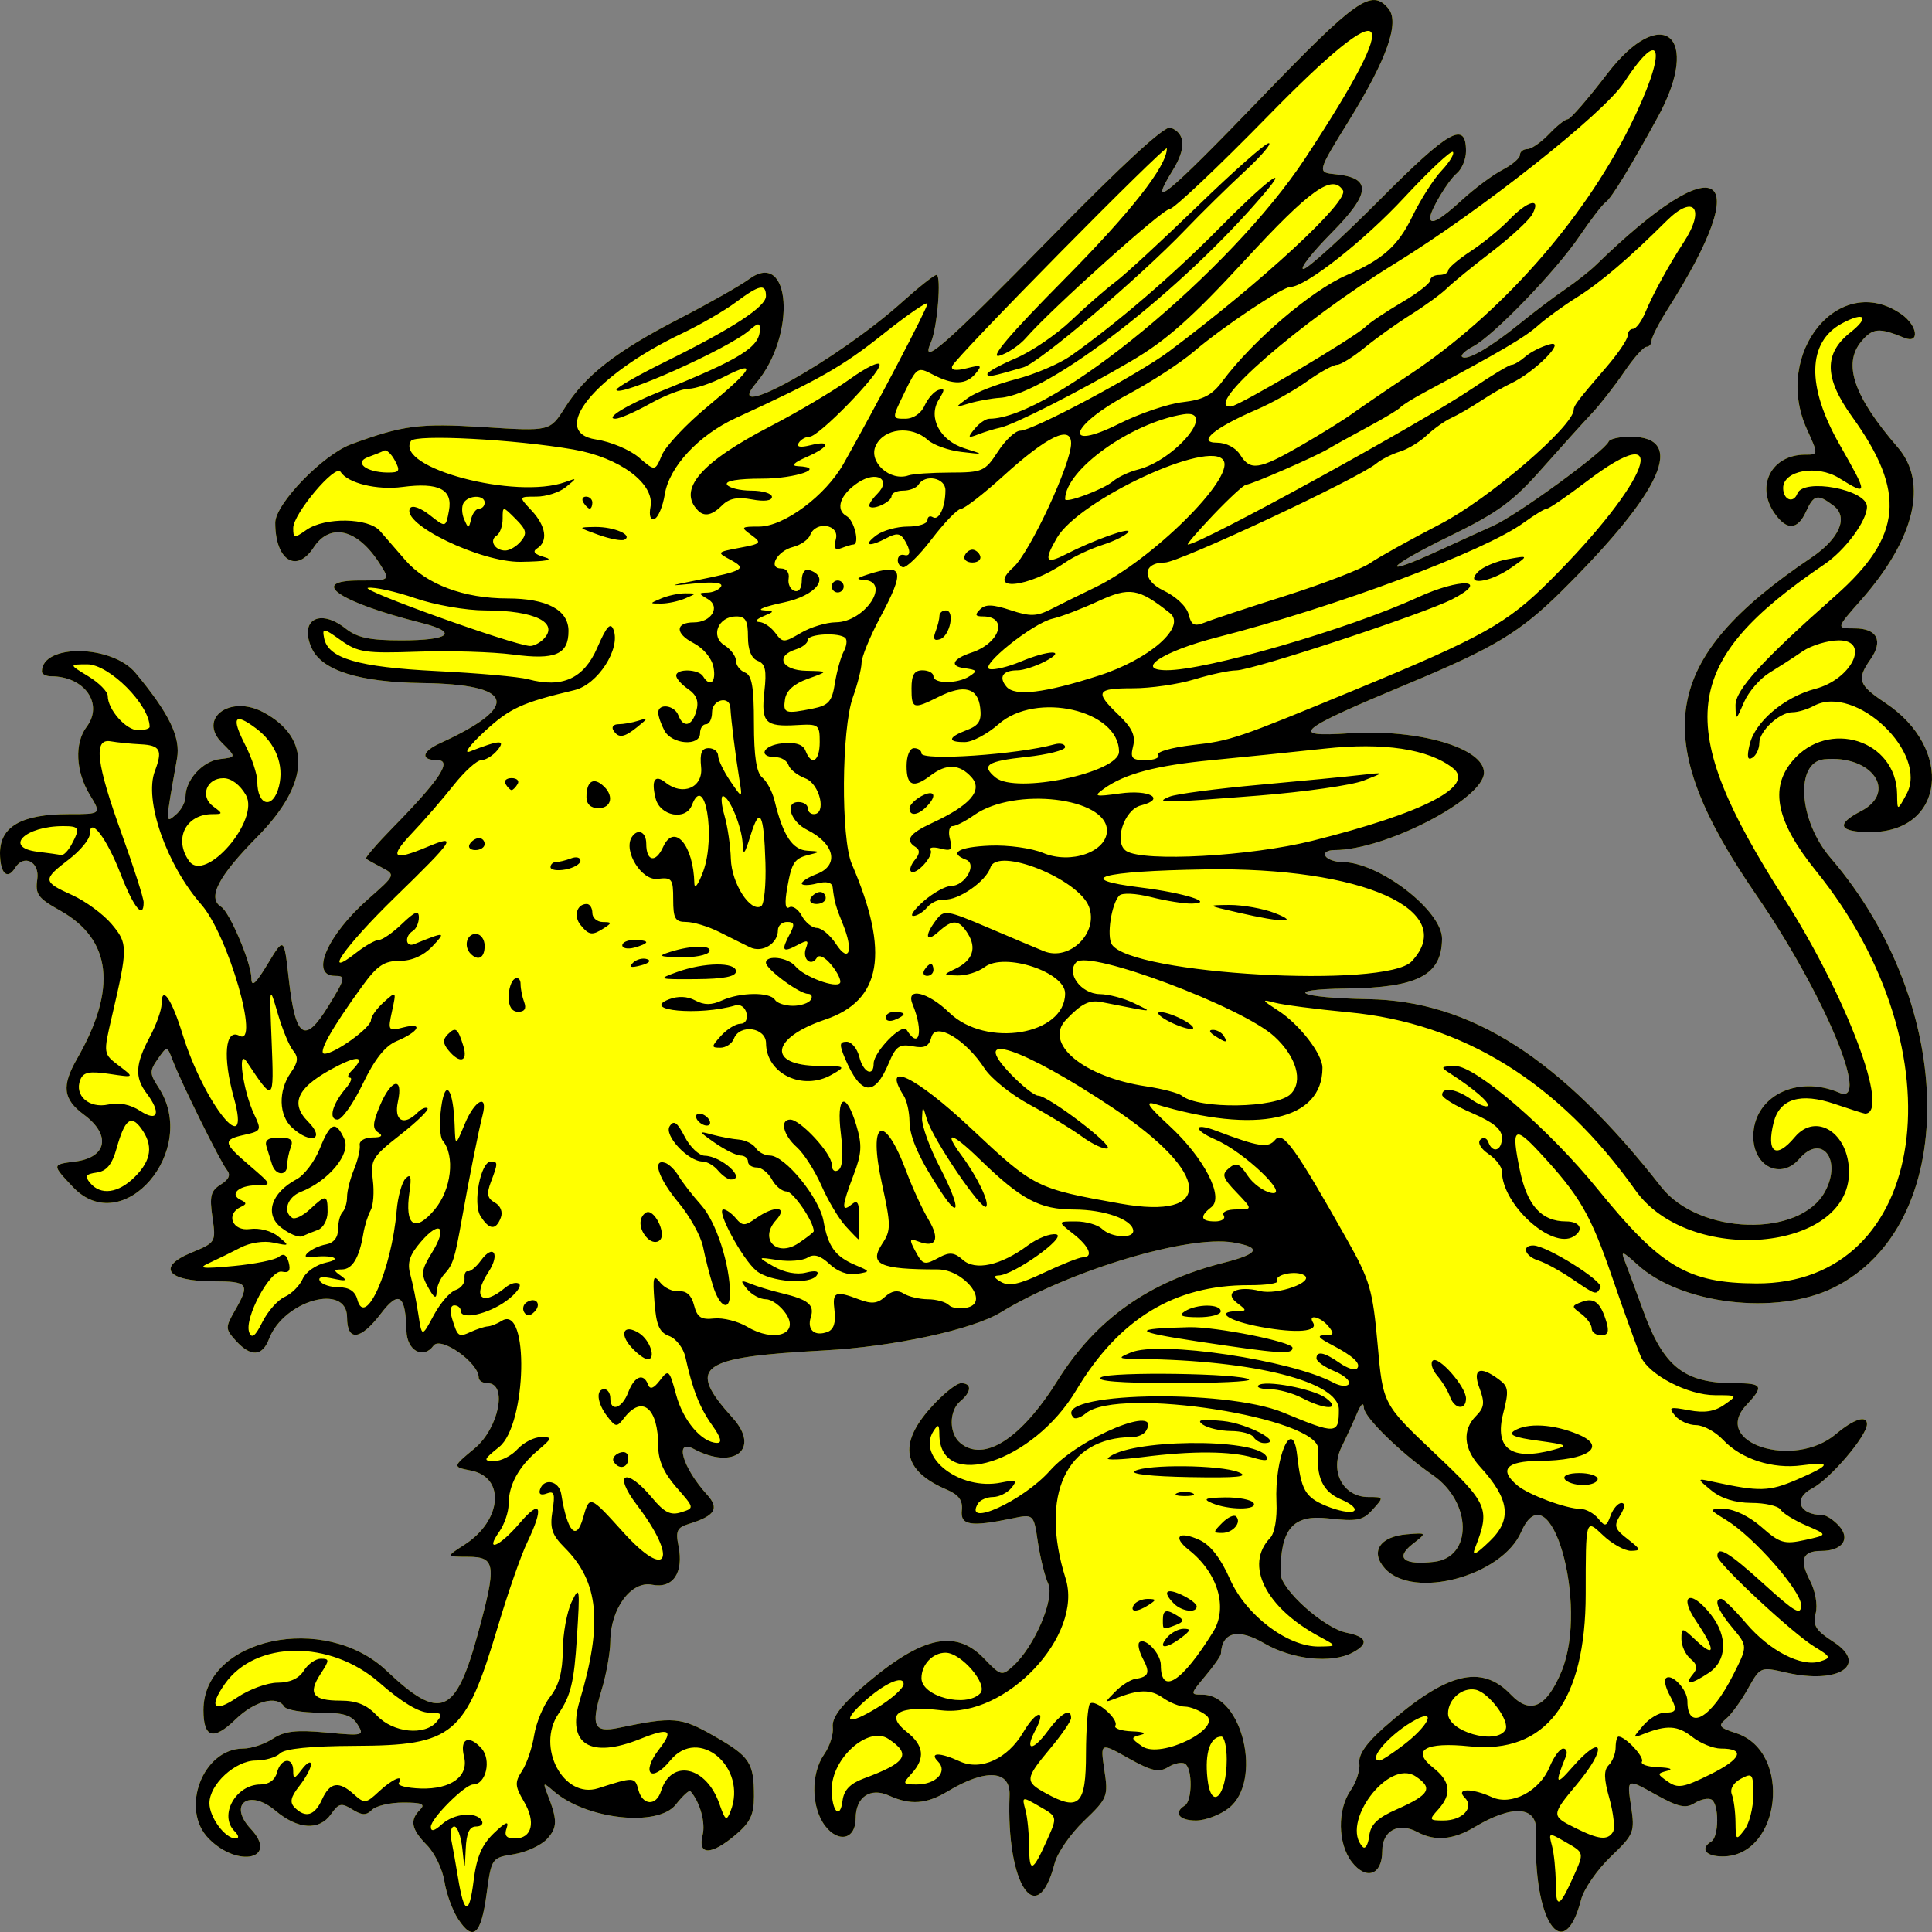
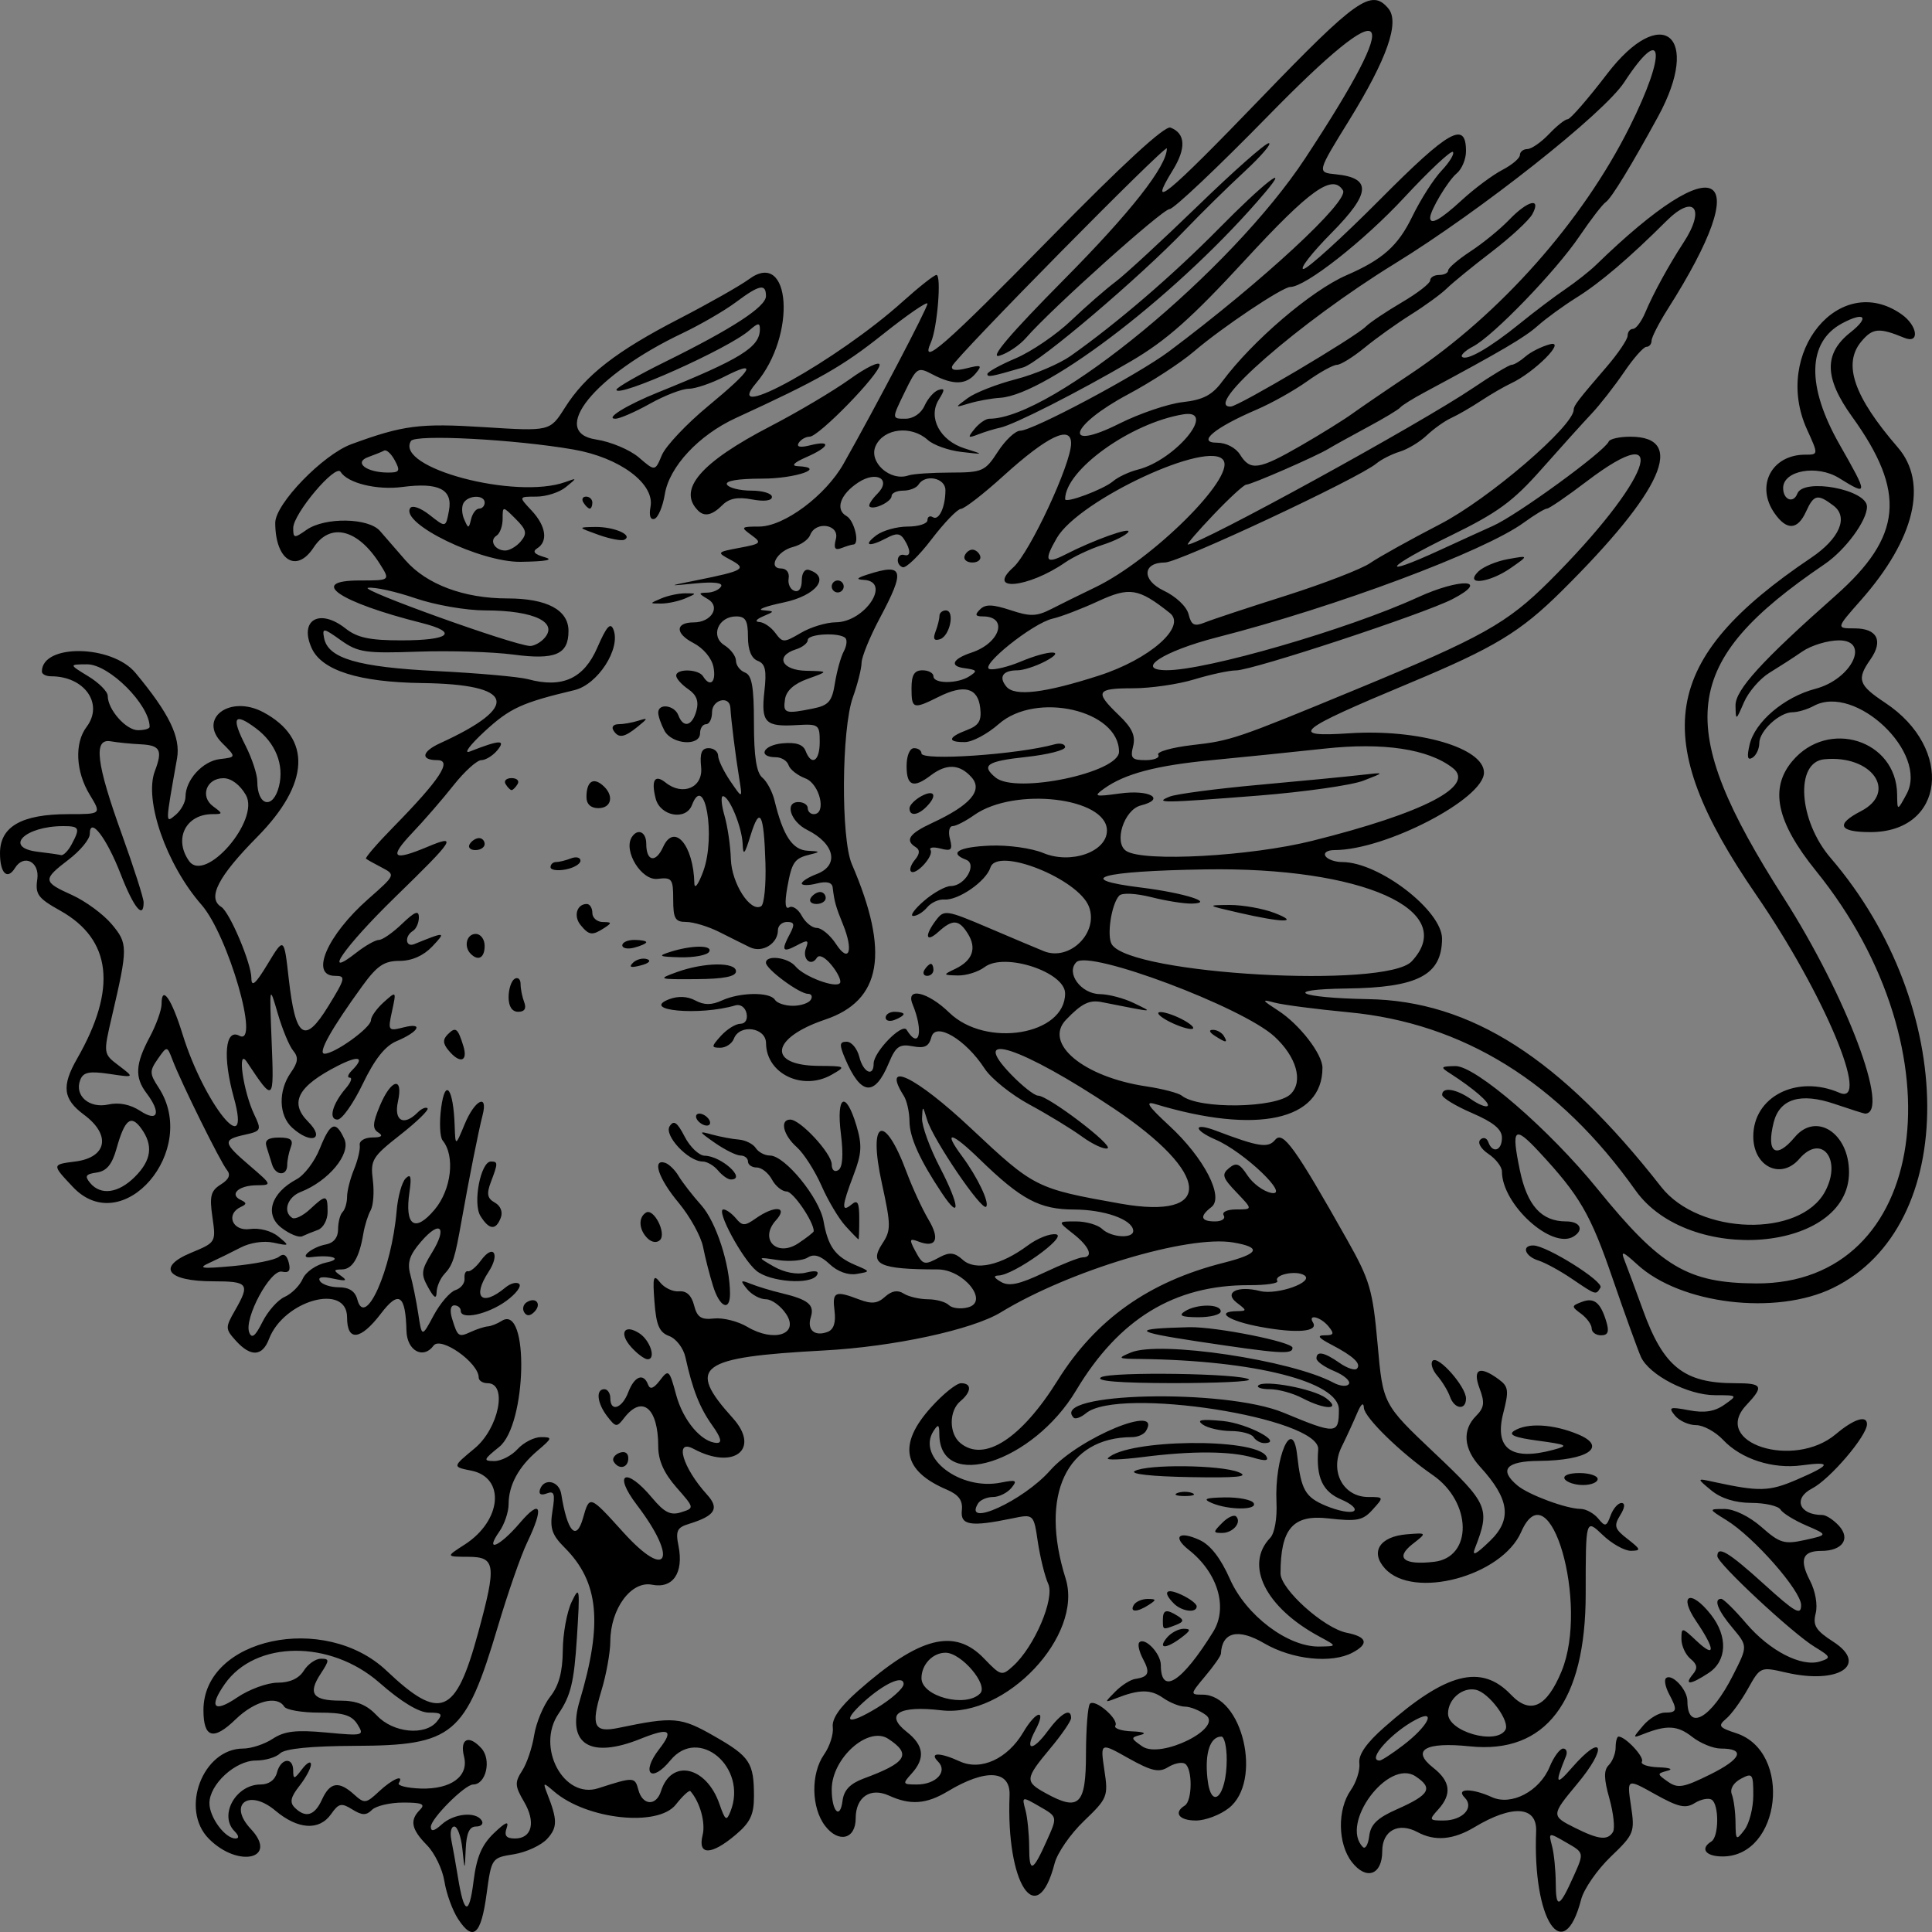
<svg xmlns="http://www.w3.org/2000/svg" xmlns:ns1="http://sodipodi.sourceforge.net/DTD/sodipodi-0.dtd" xmlns:ns2="http://www.inkscape.org/namespaces/inkscape" id="svg2" ns1:docname="griffin_passant.svg" viewBox="0 0 200 200" ns1:version="0.32" version="1.0" ns2:output_extension="org.inkscape.output.svg.inkscape" ns2:version="0.46">
  <rect x="0" y="0" width="200" height="200" fill="#808080" stroke="none" />
  <ns1:namedview id="base" bordercolor="#666666" ns2:pageshadow="2" guidetolerance="10" pagecolor="#ffffff" gridtolerance="10000" ns2:window-height="963" ns2:zoom="2.9878047" objecttolerance="10" showgrid="false" borderopacity="1.0" ns2:current-layer="layer1" ns2:cx="100" ns2:cy="123.00001" ns2:window-y="57" ns2:window-x="1" ns2:window-width="1679" ns2:pageopacity="0.0" ns2:document-units="px" />
  <g id="layer1" ns2:label="Layer 1" ns2:groupmode="layer" transform="translate(-345 -266.78)">
    <g id="g2634" transform="translate(295 216.78)">
-       <path id="path5233" style="fill:#ffff00" d="m97.426 248.66c-0.584-0.89-1.223-2.65-1.419-3.9s-1.011-2.94-1.811-3.75c-1.628-1.66-1.805-2.58-0.711-3.67 0.578-0.58 0.192-0.74-1.735-0.74-1.363 0-2.819 0.34-3.236 0.75-0.599 0.6-1.031 0.59-2.047-0.04-1.121-0.7-1.405-0.64-2.188 0.48-1.225 1.75-3.441 1.61-5.779-0.36-2.739-2.3-4.94-0.66-2.539 1.9 2.899 3.09-1.279 4.09-4.328 1.03-3.038-3.04-0.649-9.35 3.54-9.35 0.829 0 2.205-0.45 3.058-1.01 1.213-0.8 2.421-0.94 5.543-0.65 3.851 0.36 3.965 0.33 3.234-0.84-0.596-0.96-1.451-1.22-3.98-1.22-1.772 0-3.394-0.28-3.605-0.62-0.742-1.2-3.061-0.59-5.027 1.31-2.304 2.24-3.335 1.94-3.335-0.95 0-7.45 12.536-10.15 18.951-4.08 5.566 5.27 7.157 4.62 9.472-3.88 1.936-7.1 1.836-7.9-1.013-7.91-2.323-0.01-2.323-0.01-0.377-1.26 3.846-2.47 4.256-6.94 0.695-7.66-1.969-0.39-1.969-0.39 0.328-2.29 2.513-2.07 3.463-6.76 1.363-6.76-0.507 0-0.925-0.27-0.925-0.59 0-1.53-3.935-4.31-4.674-3.3-1.057 1.45-2.751 0.53-2.803-1.52-0.095-3.77-0.789-4.24-2.651-1.79-2.115 2.77-3.499 2.92-3.499 0.38 0-3.59-6.561-1.76-8.084 2.25-0.688 1.81-1.888 1.87-3.419 0.18-1.112-1.23-1.116-1.37-0.096-3.15 1.577-2.75 1.387-3.01-2.263-3.01-4.746 0-5.886-1.46-2.294-2.95 2.58-1.07 2.594-1.09 2.218-3.69-0.316-2.18-0.175-2.73 0.864-3.38 0.851-0.53 1.052-1 0.64-1.5-0.663-0.8-4.721-9-5.625-11.37-0.573-1.5-0.573-1.5-1.532-0.13-0.87 1.25-0.863 1.52 0.078 2.96 4.258 6.5-3.707 15.76-8.864 10.3-2.196-2.33-2.196-2.33 0.237-2.64 3.291-0.42 3.731-2.75 0.912-4.84-2.184-1.62-2.349-2.96-0.711-5.82 4.15-7.24 3.567-12.33-1.753-15.31-2.309-1.29-2.604-1.69-2.376-3.25 0.265-1.81-1.397-2.65-2.311-1.16-0.796 1.28-1.549 0.54-1.549-1.54 0-2.76 2.245-4.04 7.084-4.04 3.428 0 3.428 0 2.201-2.02-1.453-2.39-1.589-5.34-0.323-7.01 1.798-2.38-0.202-5.24-3.666-5.24-0.528 0-0.96-0.22-0.96-0.49 0-2.9 7.253-2.8 9.692 0.14 3.486 4.19 4.687 6.66 4.299 8.85-1.228 6.92-1.224 6.74-0.138 5.84 0.557-0.47 1.014-1.31 1.014-1.87 0-1.74 1.786-3.7 3.568-3.9 1.697-0.2 1.697-0.2 0.21-1.68-2.522-2.53 0.834-5.01 4.277-3.17 5.04 2.7 4.814 7.39-0.622 12.9-4.063 4.11-5.207 6.33-3.734 7.25 0.874 0.54 3.113 5.83 3.12 7.37 0.005 0.99 0.431 0.62 1.694-1.47 1.687-2.79 1.687-2.79 2.175 1.54 0.695 6.17 1.641 6.83 4.089 2.85 1.788-2.91 1.842-3.15 0.703-3.15-2.636 0-0.824-4.2 3.431-7.95 2.836-2.5 2.841-2.51 1.414-3.26-0.788-0.41-1.525-0.82-1.639-0.92-0.113-0.09 1.141-1.55 2.788-3.23 4.874-4.97 6.186-6.97 4.589-6.97-1.769 0-1.613-0.89 0.309-1.76 8.375-3.83 7.695-6.1-1.884-6.22-6.534-0.09-10.373-1.3-11.424-3.61-1.326-2.92 0.805-4.16 3.491-2.05 1.225 0.97 2.513 1.24 5.791 1.24 5.014 0 5.981-0.82 2.112-1.8-8.596-2.16-11.858-4.4-6.423-4.4 3.168 0 3.168 0 2.094-1.7-2.284-3.63-5.145-4.34-6.868-1.71-1.781 2.72-3.97 1.31-3.97-2.56 0-1.96 4.94-7.06 7.881-8.138 5.367-1.967 7.072-2.186 13.745-1.763 6.81 0.432 6.81 0.432 8.35-2 2.12-3.364 5.31-5.853 11.84-9.222 3.06-1.583 6.32-3.428 7.23-4.099 4.33-3.189 4.94 5.824 0.72 10.777-3.71 4.369 8.46-2.407 15.16-8.432 1.7-1.528 3.28-2.779 3.52-2.779 0.54 0 0.09 5.502-0.57 6.977-1.18 2.63 1.43 0.35 12.31-10.744 7.55-7.71 11.9-11.71 12.49-11.487 1.56 0.601 1.64 2.135 0.23 4.419-2.67 4.332-0.66 2.684 9.1-7.44 9.95-10.327 11.48-11.402 13.23-9.3 1.18 1.43-0.14 5.2-4.07 11.57-3.33 5.389-3.33 5.389-1.4 5.581 3.76 0.377 3.66 1.946-0.42 6.073-2.03 2.052-3.34 3.731-2.91 3.731s3.99-3.232 7.92-7.183c7.16-7.21 8.91-8.195 8.91-5.005 0 0.822-0.43 1.857-0.97 2.3-0.9 0.754-2.74 3.826-2.74 4.586 0 0.8 1.08 0.197 3.29-1.837 1.3-1.194 3.18-2.595 4.18-3.113s1.82-1.214 1.82-1.546 0.35-0.609 0.77-0.615c0.43-0.006 1.43-0.703 2.24-1.55 0.8-0.847 1.67-1.54 1.94-1.54s2.1-2.106 4.07-4.681c5.68-7.424 9.84-3.967 5.29 4.395-2.81 5.145-4.84 8.474-5.42 8.868-0.34 0.226-1.55 1.805-2.71 3.511-2.43 3.607-8.94 10.349-11.04 11.44-0.79 0.414-1.3 0.892-1.13 1.062 0.46 0.463 2.86-0.915 5.96-3.424 1.51-1.227 3.64-2.838 4.74-3.581 1.09-0.743 2.51-1.865 3.16-2.494 12.78-12.43 16.7-10.011 7.42 4.581-0.91 1.442-1.66 2.908-1.66 3.255 0 0.348-0.25 0.633-0.54 0.633s-1.34 1.186-2.32 2.635c-0.99 1.45-2.49 3.372-3.34 4.272-0.85 0.901-3.17 3.47-5.15 5.709-3.01 3.408-4.56 4.538-9.49 6.948-6.7 3.26-7.57 4.47-1.08 1.48 2.35-1.08 4.82-2.21 5.5-2.51 2.5-1.11 11.56-7.712 11.98-8.726 0.11-0.279 1.12-0.506 2.24-0.506 5.85 0 3.37 5.592-7.1 15.972-4.29 4.25-6.93 5.85-15.79 9.55-11.72 4.89-12.56 5.6-6.2 5.18 7.16-0.47 13.94 1.51 13.94 4.07 0 2.72-10.21 8.02-15.47 8.02-0.73 0-1.15 0.27-0.94 0.62 0.21 0.34 0.99 0.62 1.74 0.62 3.8 0 10.34 5.03 10.33 7.94-0.03 3.77-2.51 5.06-9.89 5.15-6.81 0.09-5.02 0.97 2.21 1.1 10.66 0.17 19.95 6.12 30.36 19.43 3.92 5.01 14.4 5.3 16.98 0.47 1.77-3.32-0.38-6.03-2.67-3.37-1.9 2.21-4.77 0.82-4.77-2.32 0-4.12 4.51-6.42 8.91-4.52 3.32 1.43-1.61-10.31-8.6-20.47-11.24-16.34-9.93-24.4 5.68-34.91 2.94-1.98 3.89-4.2 2.32-5.39-1.65-1.25-2.04-1.17-2.85 0.61-0.87 1.92-2 1.98-3.26 0.17-1.99-2.84-0.3-6.062 3.17-6.062 1.38 0 1.38 0 0.18-2.636-3.58-7.902 3.4-16.386 9.79-11.902 1.68 1.178 1.92 3.109 0.3 2.442-2.63-1.081-3.29-1.022-4.47 0.397-1.92 2.312-0.76 5.687 3.79 10.945 3.16 3.659 1.76 9.486-3.8 15.796-2.6 2.94-2.6 2.94-0.67 2.94 2.34 0 2.99 1.28 1.64 3.21-1.45 2.07-1.25 2.65 1.52 4.49 7.16 4.74 6.18 13.39-1.53 13.39-3.27 0-3.63-0.8-0.97-2.17 3.84-2 1.12-5.85-3.8-5.37-3.06 0.29-2.67 6.35 0.66 10.22 13.23 15.41 13.35 38.1 0.24 44.51-5.89 2.88-15.79 1.69-20.27-2.44-1.5-1.37-1.72-1.44-1.31-0.42 0.27 0.69 1.13 3 1.91 5.15 2.12 5.88 4.25 7.57 9.54 7.57 2.86 0 3.01 0.3 1.15 2.28-3.66 3.9 4.92 6.67 9.28 2.99 1.86-1.57 3.22-2 3.22-1.03 0 1.21-3.84 5.71-5.69 6.66-1.99 1.03-1.33 2.74 1.06 2.74 0.4 0 1.17 0.51 1.73 1.12 1.23 1.36 0.35 2.6-1.84 2.6-1.94 0-2.29 0.9-1.16 3.08 0.56 1.08 0.81 2.51 0.59 3.38-0.32 1.25 0 1.77 1.83 2.95 3.67 2.38 0.54 4.43-4.86 3.19-2.7-0.62-2.7-0.62-3.99 1.68-0.71 1.27-1.73 2.67-2.27 3.11-0.85 0.72-0.72 0.9 1.06 1.48 5.85 1.91 4.65 12.76-1.41 12.76-1.76 0-2.36-0.81-1.16-1.55 0.79-0.49 0.81-3.84 0.03-4.33-0.33-0.2-1.12-0.04-1.75 0.35-0.95 0.6-1.69 0.43-4.1-0.91-2.93-1.64-2.93-1.64-2.5 1.2 0.41 2.74 0.33 2.94-2.12 5.29-1.39 1.34-2.76 3.32-3.04 4.4-1.82 7.02-5.03 2.16-4.66-7.04 0.11-2.63-2.45-2.81-6.4-0.43-2.18 1.3-4.08 1.47-5.88 0.5-1.97-1.06-3.65-0.16-3.65 1.96 0 2.49-1.66 3.07-3.16 1.12-1.45-1.89-1.5-5.41-0.11-7.4 0.59-0.84 0.99-2.11 0.9-2.82-0.11-0.87 0.72-2.08 2.59-3.72 6.4-5.66 10.02-6.59 13.1-3.37 2 2.1 3.69 1.32 5.24-2.41 2.88-6.97-1.23-21.16-4.18-14.43-2 4.58-11.16 7.03-14.1 3.78-1.56-1.72-0.54-3.31 2.26-3.54 2.11-0.17 2.11-0.17 0.56 1.04-1.79 1.42-0.86 2.17 2.26 1.81 4.02-0.46 3.94-6.17-0.13-8.98-3.3-2.28-7.09-5.97-7.13-6.96-0.03-0.63-0.29-0.42-0.7 0.55-0.36 0.85-1.08 2.43-1.61 3.5-1.25 2.54 0.17 5.18 2.77 5.18 1.62 0 1.62 0.01 0.45 1.3-1.02 1.14-1.62 1.25-4.63 0.91-3.63-0.41-4.91 1.08-4.91 5.7 0 1.63 4.49 5.67 6.84 6.14 2.12 0.42 2.34 1.14 0.63 2.05-2.18 1.17-6.26 0.74-9.17-0.96-2.69-1.58-4.37-1.17-4.47 1.09-0.02 0.23-0.75 1.28-1.63 2.32-1.56 1.87-1.57 1.91-0.28 1.91 4.16 0 6.25 8.97 2.73 11.74-0.9 0.71-2.43 1.29-3.41 1.29-1.75 0-2.35-0.81-1.15-1.55 0.79-0.49 0.81-3.84 0.02-4.33-0.32-0.2-1.11-0.04-1.74 0.35-0.95 0.59-1.7 0.43-4.1-0.91-2.93-1.65-2.93-1.65-2.51 1.2 0.42 2.74 0.34 2.94-2.11 5.29-1.4 1.34-2.77 3.32-3.04 4.4-1.82 7.01-5.03 2.16-4.66-7.04 0.11-2.64-2.45-2.81-6.4-0.43-2.22 1.33-3.87 1.45-6.08 0.44-1.94-0.88-3.45 0.15-3.45 2.36 0 2.16-1.77 2.59-3.16 0.78-1.45-1.89-1.5-5.41-0.11-7.4 0.59-0.84 0.99-2.11 0.9-2.82-0.11-0.88 0.72-2.08 2.58-3.73 6.4-5.65 10.03-6.58 13.1-3.36 1.71 1.78 1.83 1.81 2.97 0.77 2.22-2 4.35-6.99 3.65-8.53-0.35-0.76-0.82-2.69-1.07-4.3-0.43-2.93-0.43-2.93-2.68-2.46-4.3 0.89-5.36 0.71-5.19-0.84 0.11-1.03-0.32-1.61-1.55-2.14-4.58-1.95-5.1-4.69-1.62-8.54 1.23-1.37 2.62-2.48 3.09-2.48 1.13 0 1.09 0.89-0.07 1.86-1.19 0.99-1.2 3.34-0.01 4.33 2.46 2.04 6.31-0.44 10.09-6.5 3.94-6.31 9.45-10.21 17.18-12.16 3.67-0.93 3.98-1.59 0.98-2.1-4.67-0.79-16.97 2.91-24.05 7.23-2.94 1.8-11.13 3.57-18.32 3.95-13 0.7-14.27 1.64-9.43 7 2.9 3.22 0.11 5.42-4.05 3.19-2.05-1.1-1.16 1.93 1.38 4.73 1.31 1.44 0.85 2.19-1.86 3.03-1.24 0.37-1.41 0.73-1.09 2.29 0.55 2.79-0.58 4.44-2.74 4.01s-4.31 2.49-4.32 5.87c-0.01 1.16-0.42 3.46-0.93 5.12-1.1 3.64-0.77 4.36 1.78 3.83 5.71-1.19 6.44-1.13 9.9 0.85 3.71 2.12 4.12 2.75 4.12 6.25 0 1.89-0.39 2.7-1.91 3.98-2.51 2.12-3.93 2.14-3.41 0.04 0.33-1.29-0.26-3.43-1.26-4.57-0.12-0.14-0.8 0.49-1.51 1.39-1.85 2.35-9.23 1.55-12.61-1.36-1.13-0.97-1.16-0.96-0.71 0.21 1.08 2.74 1.08 3.51 0.01 4.69-0.61 0.67-2.16 1.39-3.44 1.6-2.32 0.37-2.33 0.38-2.84 4.12-0.57 4.24-1.393 4.96-2.944 2.59z" />
      <path id="path2861" style="fill:#000000" d="m97.426 248.66c-0.584-0.89-1.223-2.65-1.419-3.9s-1.011-2.94-1.811-3.75c-1.628-1.66-1.805-2.58-0.711-3.67 0.578-0.58 0.192-0.74-1.735-0.74-1.363 0-2.819 0.34-3.236 0.75-0.599 0.6-1.031 0.59-2.047-0.04-1.121-0.7-1.405-0.64-2.188 0.48-1.225 1.75-3.441 1.61-5.779-0.36-2.739-2.3-4.94-0.66-2.539 1.9 2.899 3.09-1.279 4.09-4.328 1.03-3.038-3.04-0.649-9.35 3.54-9.35 0.829 0 2.205-0.45 3.058-1.01 1.213-0.8 2.421-0.94 5.543-0.65 3.851 0.36 3.965 0.33 3.234-0.84-0.596-0.96-1.451-1.22-3.98-1.22-1.772 0-3.394-0.28-3.605-0.62-0.742-1.2-3.061-0.59-5.027 1.31-2.304 2.24-3.335 1.94-3.335-0.95 0-7.45 12.536-10.15 18.951-4.08 5.566 5.27 7.157 4.62 9.472-3.88 1.936-7.1 1.836-7.9-1.013-7.91-2.323-0.01-2.323-0.01-0.377-1.26 3.846-2.47 4.256-6.94 0.695-7.66-1.969-0.39-1.969-0.39 0.328-2.29 2.513-2.07 3.463-6.76 1.363-6.76-0.507 0-0.925-0.27-0.925-0.59 0-1.53-3.935-4.31-4.674-3.3-1.057 1.45-2.751 0.53-2.803-1.52-0.095-3.77-0.789-4.24-2.651-1.79-2.115 2.77-3.499 2.92-3.499 0.38 0-3.59-6.561-1.76-8.084 2.25-0.688 1.81-1.888 1.87-3.419 0.18-1.112-1.23-1.116-1.37-0.096-3.15 1.577-2.75 1.387-3.01-2.263-3.01-4.746 0-5.886-1.46-2.294-2.95 2.58-1.07 2.594-1.09 2.218-3.69-0.316-2.18-0.175-2.73 0.864-3.38 0.851-0.53 1.052-1 0.64-1.5-0.663-0.8-4.721-9-5.625-11.37-0.573-1.5-0.573-1.5-1.532-0.13-0.87 1.25-0.863 1.52 0.078 2.96 4.258 6.5-3.707 15.76-8.864 10.3-2.196-2.33-2.196-2.33 0.237-2.64 3.291-0.42 3.731-2.75 0.912-4.84-2.184-1.62-2.349-2.96-0.711-5.82 4.15-7.24 3.567-12.33-1.753-15.31-2.309-1.29-2.604-1.69-2.376-3.25 0.265-1.81-1.397-2.65-2.311-1.16-0.796 1.28-1.549 0.54-1.549-1.54 0-2.76 2.245-4.04 7.084-4.04 3.428 0 3.428 0 2.201-2.02-1.453-2.39-1.589-5.34-0.323-7.01 1.798-2.38-0.202-5.24-3.666-5.24-0.528 0-0.96-0.22-0.96-0.49 0-2.9 7.253-2.8 9.692 0.14 3.486 4.19 4.687 6.66 4.299 8.85-1.228 6.92-1.224 6.74-0.138 5.84 0.557-0.47 1.014-1.31 1.014-1.87 0-1.74 1.786-3.7 3.568-3.9 1.697-0.2 1.697-0.2 0.21-1.68-2.522-2.53 0.834-5.01 4.277-3.17 5.04 2.7 4.814 7.39-0.622 12.9-4.063 4.11-5.207 6.33-3.734 7.25 0.874 0.54 3.113 5.83 3.12 7.37 0.005 0.99 0.431 0.62 1.694-1.47 1.687-2.79 1.687-2.79 2.175 1.54 0.695 6.17 1.641 6.83 4.089 2.85 1.788-2.91 1.842-3.15 0.703-3.15-2.636 0-0.824-4.2 3.431-7.95 2.836-2.5 2.841-2.51 1.414-3.26-0.788-0.41-1.525-0.82-1.639-0.92-0.113-0.09 1.141-1.55 2.788-3.23 4.874-4.97 6.186-6.97 4.589-6.97-1.769 0-1.613-0.89 0.309-1.76 8.375-3.83 7.695-6.1-1.884-6.22-6.534-0.09-10.373-1.3-11.424-3.61-1.326-2.92 0.805-4.16 3.492-2.05 1.224 0.97 2.512 1.24 5.79 1.24 5.014 0 5.981-0.82 2.112-1.8-8.596-2.16-11.858-4.4-6.423-4.4 3.168 0 3.168 0 2.094-1.7-2.284-3.63-5.145-4.34-6.868-1.71-1.781 2.72-3.97 1.31-3.97-2.56 0-1.96 4.94-7.06 7.881-8.138 5.367-1.967 7.072-2.186 13.745-1.763 6.81 0.432 6.81 0.432 8.35-2 2.12-3.364 5.31-5.853 11.84-9.222 3.06-1.583 6.32-3.428 7.23-4.099 4.33-3.189 4.94 5.824 0.72 10.777-3.71 4.369 8.46-2.407 15.16-8.432 1.7-1.528 3.28-2.779 3.52-2.779 0.54 0 0.09 5.502-0.57 6.977-1.18 2.63 1.43 0.35 12.31-10.744 7.55-7.71 11.9-11.71 12.49-11.487 1.56 0.601 1.64 2.135 0.23 4.419-2.67 4.332-0.66 2.684 9.1-7.44 9.95-10.327 11.48-11.402 13.23-9.3 1.18 1.43-0.14 5.2-4.07 11.57-3.33 5.389-3.33 5.389-1.4 5.581 3.76 0.377 3.66 1.946-0.42 6.073-2.03 2.052-3.34 3.731-2.91 3.731s3.99-3.232 7.92-7.183c7.16-7.21 8.91-8.195 8.91-5.005 0 0.822-0.43 1.857-0.97 2.3-0.9 0.754-2.74 3.826-2.74 4.586 0 0.8 1.08 0.197 3.29-1.837 1.3-1.194 3.18-2.595 4.18-3.113s1.82-1.214 1.82-1.546 0.35-0.609 0.77-0.615c0.43-0.006 1.43-0.703 2.24-1.55 0.8-0.847 1.67-1.54 1.94-1.54s2.1-2.106 4.07-4.681c5.68-7.424 9.84-3.967 5.29 4.395-2.81 5.145-4.84 8.474-5.42 8.868-0.34 0.226-1.55 1.805-2.71 3.511-2.43 3.607-8.94 10.349-11.04 11.44-0.79 0.414-1.3 0.892-1.13 1.062 0.46 0.463 2.86-0.915 5.96-3.424 1.51-1.227 3.64-2.838 4.74-3.581 1.09-0.743 2.51-1.865 3.16-2.494 12.78-12.43 16.7-10.011 7.42 4.581-0.91 1.442-1.66 2.907-1.66 3.255s-0.25 0.633-0.54 0.633-1.34 1.186-2.32 2.635c-0.99 1.45-2.49 3.372-3.34 4.272-0.85 0.901-3.17 3.47-5.15 5.709-3.01 3.408-4.56 4.538-9.49 6.948-6.7 3.26-7.57 4.47-1.08 1.48 2.35-1.08 4.82-2.21 5.5-2.51 2.5-1.11 11.56-7.712 11.98-8.726 0.11-0.279 1.12-0.506 2.24-0.506 5.85 0 3.37 5.592-7.1 15.972-4.29 4.25-6.93 5.85-15.79 9.55-11.72 4.89-12.56 5.6-6.2 5.18 7.16-0.47 13.94 1.51 13.94 4.07 0 2.72-10.21 8.02-15.47 8.02-0.73 0-1.15 0.27-0.94 0.62 0.21 0.34 0.99 0.62 1.74 0.62 3.8 0 10.34 5.03 10.33 7.94-0.03 3.77-2.51 5.06-9.89 5.15-6.81 0.09-5.02 0.97 2.21 1.1 10.66 0.17 19.95 6.12 30.36 19.43 3.92 5.01 14.4 5.3 16.98 0.47 1.77-3.32-0.38-6.03-2.67-3.37-1.9 2.21-4.77 0.82-4.77-2.32 0-4.12 4.51-6.42 8.91-4.52 3.32 1.43-1.61-10.31-8.6-20.47-11.24-16.34-9.93-24.4 5.68-34.91 2.94-1.98 3.89-4.2 2.32-5.39-1.65-1.25-2.04-1.17-2.85 0.61-0.87 1.92-2 1.98-3.26 0.17-1.99-2.84-0.3-6.062 3.17-6.062 1.38 0 1.38 0 0.18-2.636-3.58-7.902 3.4-16.386 9.79-11.902 1.68 1.178 1.92 3.109 0.3 2.442-2.63-1.081-3.29-1.022-4.47 0.397-1.92 2.312-0.76 5.687 3.79 10.945 3.16 3.659 1.76 9.486-3.8 15.796-2.6 2.94-2.6 2.94-0.67 2.94 2.34 0 2.99 1.28 1.64 3.21-1.45 2.07-1.25 2.65 1.52 4.49 7.16 4.74 6.18 13.39-1.53 13.39-3.27 0-3.63-0.8-0.97-2.17 3.84-2 1.12-5.85-3.8-5.37-3.06 0.29-2.67 6.35 0.66 10.22 13.23 15.41 13.35 38.1 0.24 44.51-5.89 2.88-15.79 1.69-20.27-2.44-1.5-1.37-1.72-1.44-1.31-0.42 0.27 0.69 1.13 3 1.91 5.15 2.12 5.88 4.25 7.57 9.54 7.57 2.86 0 3.01 0.3 1.15 2.28-3.66 3.9 4.92 6.67 9.28 2.99 1.86-1.57 3.22-2 3.22-1.03 0 1.21-3.84 5.71-5.69 6.66-1.99 1.03-1.33 2.74 1.06 2.74 0.4 0 1.17 0.51 1.73 1.12 1.23 1.36 0.35 2.6-1.84 2.6-1.94 0-2.29 0.9-1.16 3.08 0.56 1.08 0.81 2.51 0.59 3.38-0.32 1.25 0 1.77 1.83 2.95 3.67 2.38 0.54 4.43-4.86 3.19-2.7-0.62-2.7-0.62-3.99 1.68-0.71 1.27-1.73 2.67-2.27 3.11-0.85 0.72-0.72 0.9 1.06 1.48 5.85 1.91 4.65 12.76-1.41 12.76-1.76 0-2.36-0.81-1.16-1.55 0.79-0.49 0.81-3.84 0.03-4.33-0.33-0.2-1.12-0.04-1.75 0.35-0.95 0.6-1.69 0.43-4.1-0.91-2.93-1.64-2.93-1.64-2.5 1.2 0.41 2.74 0.33 2.94-2.12 5.29-1.39 1.34-2.76 3.32-3.04 4.4-1.82 7.02-5.03 2.16-4.66-7.04 0.11-2.63-2.45-2.81-6.4-0.43-2.18 1.3-4.08 1.47-5.88 0.5-1.97-1.06-3.65-0.16-3.65 1.96 0 2.49-1.66 3.07-3.16 1.12-1.45-1.89-1.5-5.41-0.11-7.4 0.59-0.84 0.99-2.11 0.9-2.82-0.11-0.87 0.72-2.08 2.59-3.72 6.4-5.66 10.02-6.59 13.1-3.37 2 2.1 3.69 1.32 5.24-2.41 2.88-6.97-1.23-21.16-4.18-14.43-2 4.58-11.16 7.03-14.1 3.78-1.56-1.72-0.54-3.31 2.26-3.54 2.11-0.17 2.11-0.17 0.56 1.04-1.79 1.42-0.86 2.17 2.26 1.81 4.02-0.46 3.94-6.17-0.13-8.98-3.3-2.28-7.09-5.97-7.13-6.96-0.03-0.63-0.29-0.42-0.7 0.55-0.36 0.85-1.08 2.43-1.61 3.5-1.25 2.54 0.17 5.18 2.77 5.18 1.62 0 1.62 0.01 0.45 1.3-1.02 1.14-1.62 1.25-4.63 0.91-3.63-0.41-4.91 1.08-4.91 5.7 0 1.63 4.49 5.67 6.84 6.14 2.12 0.42 2.34 1.14 0.63 2.05-2.18 1.17-6.26 0.74-9.17-0.96-2.69-1.58-4.37-1.17-4.47 1.09-0.02 0.23-0.75 1.28-1.63 2.32-1.56 1.87-1.57 1.91-0.28 1.91 4.16 0 6.25 8.97 2.73 11.74-0.9 0.71-2.43 1.29-3.41 1.29-1.75 0-2.35-0.81-1.15-1.55 0.79-0.49 0.81-3.84 0.02-4.33-0.32-0.2-1.11-0.04-1.74 0.35-0.95 0.59-1.7 0.43-4.1-0.91-2.93-1.65-2.93-1.65-2.51 1.2 0.42 2.74 0.34 2.94-2.11 5.29-1.4 1.34-2.77 3.32-3.04 4.4-1.82 7.01-5.03 2.16-4.66-7.04 0.11-2.64-2.45-2.81-6.4-0.43-2.22 1.33-3.87 1.45-6.08 0.44-1.94-0.88-3.45 0.15-3.45 2.36 0 2.16-1.77 2.59-3.16 0.78-1.45-1.89-1.5-5.41-0.11-7.4 0.59-0.84 0.99-2.11 0.9-2.82-0.11-0.88 0.72-2.08 2.58-3.73 6.4-5.65 10.03-6.58 13.1-3.36 1.71 1.78 1.83 1.81 2.97 0.77 2.22-2 4.35-6.99 3.65-8.53-0.35-0.76-0.82-2.69-1.07-4.3-0.43-2.93-0.43-2.93-2.68-2.46-4.3 0.89-5.36 0.71-5.19-0.84 0.11-1.03-0.32-1.61-1.55-2.14-4.58-1.95-5.1-4.69-1.62-8.54 1.23-1.37 2.62-2.48 3.09-2.48 1.13 0 1.09 0.89-0.07 1.86-1.19 0.99-1.2 3.34-0.01 4.33 2.46 2.04 6.31-0.44 10.09-6.5 3.94-6.31 9.45-10.21 17.18-12.16 3.67-0.93 3.98-1.59 0.98-2.1-4.67-0.79-16.97 2.91-24.05 7.23-2.94 1.8-11.13 3.57-18.32 3.95-13 0.7-14.27 1.64-9.43 7 2.9 3.22 0.11 5.42-4.05 3.19-2.04-1.1-1.16 1.93 1.38 4.73 1.31 1.44 0.85 2.19-1.86 3.03-1.24 0.37-1.41 0.73-1.09 2.29 0.55 2.79-0.58 4.44-2.74 4.01s-4.31 2.49-4.32 5.87c-0.01 1.16-0.42 3.46-0.93 5.12-1.1 3.64-0.77 4.36 1.78 3.83 5.71-1.19 6.44-1.13 9.9 0.85 3.71 2.12 4.12 2.75 4.12 6.25 0 1.89-0.39 2.7-1.91 3.98-2.51 2.12-3.93 2.14-3.41 0.04 0.33-1.29-0.26-3.43-1.26-4.57-0.12-0.14-0.8 0.49-1.51 1.39-1.85 2.35-9.23 1.55-12.61-1.36-1.13-0.97-1.16-0.96-0.71 0.21 1.08 2.74 1.08 3.51 0.01 4.69-0.61 0.67-2.16 1.39-3.44 1.6-2.32 0.37-2.33 0.38-2.84 4.12-0.57 4.24-1.393 4.96-2.944 2.59zm3.704-8.89c1.2-1.15 1.58-1.31 1.32-0.54-0.28 0.8-0.05 1.09 0.86 1.09 1.77 0 2.18-1.7 0.93-3.82-0.94-1.6-0.97-1.99-0.19-3.19 0.49-0.75 1.05-2.42 1.25-3.7 0.21-1.29 0.95-3.07 1.65-3.96 0.9-1.14 1.29-2.56 1.31-4.8 0.01-1.74 0.43-4.01 0.92-5.03 0.83-1.73 0.87-1.46 0.54 3.72-0.29 4.57-0.63 6-1.9 7.86-2.36 3.46 0.53 8.88 4.11 7.72 3.68-1.19 3.8-1.18 4.15 0.15 0.43 1.65 1.85 1.73 2.35 0.14 1.07-3.38 4.69-2.58 6.05 1.35 0.6 1.72 0.73 1.8 1.15 0.73 1.78-4.54-3.31-8.84-6.23-5.26-1.99 2.43-3.09 1.33-1.16-1.16 1.55-2 1.06-2.27-1.95-1.06-5.19 2.08-7.63 0.56-6.29-3.91 2.41-8.07 2-12.33-1.54-15.88-1.33-1.33-1.56-2.01-1.27-3.8s0.19-2.12-0.59-1.82c-0.6 0.23-0.86 0.08-0.7-0.41 0.41-1.23 1.98-0.9 2.2 0.47 0.63 3.93 1.56 4.96 2.26 2.47 0.67-2.37 0.67-2.37 4.16 1.49 4.6 5.09 5.72 2.83 1.41-2.83-2.53-3.32-1.13-3.98 1.57-0.74 1.28 1.53 1.92 1.85 3.01 1.5 1.39-0.44 1.39-0.44-0.49-2.58-1.3-1.49-1.88-2.79-1.88-4.24 0-3.96-1.64-5.36-3.5-2.98-0.79 1.03-0.89 1.02-1.77-0.12-1.06-1.37-1.22-2.82-0.31-2.82 0.34 0 0.62 0.42 0.62 0.93 0 1.48 1.22 1.07 1.86-0.62 0.64-1.67 1.58-2.03 2.05-0.78 0.2 0.54 0.58 0.4 1.23-0.45 0.89-1.17 0.97-1.1 1.67 1.49 0.72 2.68 2.64 4.95 4.23 4.99 0.56 0.01 0.41-0.56-0.49-1.82-1.3-1.82-2.05-3.73-2.77-7.03-0.21-0.96-0.96-1.94-1.68-2.21-1.03-0.38-1.35-1.12-1.53-3.54-0.2-2.6-0.11-2.9 0.58-2.02 0.44 0.57 1.33 0.99 1.97 0.93 0.77-0.07 1.29 0.42 1.55 1.45 0.32 1.24 0.73 1.51 2.07 1.36 0.93-0.1 2.48 0.29 3.45 0.87 2.75 1.63 5.39 0.77 4.02-1.32-0.55-0.84-1.5-1.54-2.1-1.54s-1.47-0.47-1.94-1.04c-0.76-0.93-0.71-0.99 0.39-0.55 0.68 0.27 2.11 0.71 3.18 0.96 2.78 0.67 3.42 1.21 3.01 2.5-0.41 1.31 0.41 2.02 1.76 1.5 0.62-0.24 0.85-0.97 0.7-2.17-0.25-1.99 0.05-2.13 2.55-1.18 1.29 0.49 1.9 0.43 2.68-0.28 0.69-0.62 1.31-0.73 1.93-0.33 0.5 0.32 1.63 0.58 2.49 0.59 0.87 0 1.85 0.27 2.18 0.6s1.22 0.44 1.98 0.24c2.24-0.58-0.43-3.93-3.14-3.93-6.02 0-7.13-0.52-5.73-2.66 0.92-1.39 0.91-1.9-0.04-6.26-1.46-6.62 0.24-7.39 2.56-1.15 0.6 1.61 1.62 3.82 2.26 4.9 1.23 2.05 0.8 2.99-1.04 2.28-0.92-0.35-0.96-0.22-0.35 0.93 0.83 1.54 0.94 1.57 2.62 0.66 0.97-0.51 1.5-0.44 2.32 0.3 1.3 1.18 3.95 0.59 6.75-1.49 1.01-0.75 2.33-1.26 2.93-1.14 1.19 0.23-4.41 4.23-5.98 4.26-0.56 0.02-0.47 0.24 0.26 0.66 0.83 0.49 1.9 0.26 4.45-0.95 1.84-0.87 3.65-1.59 4.01-1.59 1.15 0 0.71-1.11-0.97-2.43-1.64-1.29-1.64-1.29 0.26-1.29 1.05 0 2.27 0.35 2.72 0.78 0.97 0.92 3.32 1.03 3.22 0.15-0.12-1.14-2.99-2.15-6.12-2.16-3.57-0.01-5.47-1.02-9.76-5.19-2.97-2.89-3.86-3.05-1.84-0.33 1.6 2.16 2.88 4.84 2.49 5.23-0.46 0.45-5.49-6.96-6.1-8.98-0.46-1.52-0.48-1.53-0.53-0.17-0.03 0.78 0.81 3.1 1.88 5.14 2.03 3.92 2.14 5.55 0.18 2.61-2.29-3.43-3.36-5.79-3.36-7.46-0.01-0.94-0.27-2.12-0.59-2.62-2.37-3.75 1.21-2.03 6.93 3.34 6.58 6.18 6.74 6.26 15.5 7.82 9.76 1.73 9.4-3.1-0.72-9.87-9.51-6.35-15.17-8.22-10.58-3.48 1.15 1.19 2.4 2.17 2.77 2.17 1.05 0 7.91 5.22 7.18 5.46-0.36 0.12-1.54-0.43-2.63-1.22-1.1-0.8-3.54-2.29-5.43-3.31s-3.98-2.7-4.65-3.73c-1.97-3.03-5.09-4.87-5.51-3.26-0.26 0.97-0.7 1.19-1.94 0.95-1.36-0.26-1.75 0.01-2.46 1.71-1.48 3.56-2.91 3.41-4.55-0.47-0.6-1.42-0.57-1.71 0.18-1.71 0.5 0 1.08 0.7 1.3 1.55 0.4 1.63 1.49 2.15 1.49 0.71 0-1.2 2.95-4.23 3.41-3.5 1.32 2.14 1.78 0.18 0.62-2.64-0.75-1.82 1.57-1.3 3.8 0.87 3.8 3.68 11.99 2.32 11.99-1.99 0-2.22-6.28-4.28-8.33-2.73-0.66 0.5-1.91 0.89-2.78 0.87-1.56-0.04-1.57-0.06-0.23-0.7 1.77-0.86 2.21-2.12 1.27-3.63-0.93-1.48-1.57-1.52-3.04-0.19-1.33 1.2-1.48 0.41-0.24-1.22 0.82-1.08 1.06-1.05 5.4 0.8 2.5 1.07 5.09 2.16 5.76 2.43 2.67 1.06 5.68-1.92 4.66-4.61-1.1-2.89-9.5-6.24-10.2-4.06-0.45 1.43-3.32 3.42-4.77 3.32-0.58-0.05-1.38 0.32-1.78 0.81-0.41 0.49-1.05 0.89-1.44 0.89-0.38 0 0.12-0.7 1.1-1.55 0.99-0.86 2.25-1.55 2.8-1.55 1.45 0 2.76-2.26 1.57-2.72-1.83-0.7-0.8-1.32 2.46-1.46 1.88-0.08 4.31 0.26 5.52 0.76 2.87 1.2 6.61-0.12 6.6-2.33-0.02-3.41-9.54-4.53-13.72-1.61-0.9 0.64-1.92 1.16-2.26 1.16s-0.47 0.6-0.27 1.33c0.29 1.13 0.14 1.29-0.99 0.99-0.74-0.19-1.2-0.12-1.02 0.16 0.37 0.6-1.55 2.69-2.03 2.21-0.18-0.18 0.01-0.72 0.42-1.21 0.5-0.61 0.53-1.02 0.08-1.3-1.15-0.71-0.69-1.4 1.68-2.5 3.99-1.85 5.31-3.39 4.08-4.75-1.22-1.36-2.57-1.42-4.2-0.19-1.81 1.38-2.51 1.11-2.51-0.95 0-1.07 0.32-1.86 0.77-1.86 0.43 0 0.77 0.24 0.77 0.54 0 0.8 9.96 0.12 13.79-0.94 0.59-0.16 1.08-0.03 1.08 0.29s-1.81 0.78-4.03 1.02c-4.08 0.44-4.7 0.86-3.17 2.13 2.09 1.73 12.78-0.5 12.78-2.67 0-4.31-8.59-6.28-12.46-2.86-1.16 1.02-2.73 1.86-3.5 1.86-1.84 0.02-1.76-0.5 0.2-1.24 1.26-0.48 1.55-0.96 1.39-2.31-0.24-2.08-1.66-2.46-4.31-1.13-2.63 1.31-2.8 1.26-2.8-0.89 0-1.39 0.29-1.86 1.14-1.86 0.62 0 1.13 0.28 1.13 0.62 0 0.79 2.5 0.79 3.72 0 0.88-0.57 0.81-0.66-0.57-0.85-1.52-0.21-1.15-0.96 0.78-1.6 2.98-0.98 3.85-3.75 1.18-3.75-0.78 0-0.85-0.17-0.29-0.72 0.55-0.56 1.29-0.54 3.15 0.07 2.04 0.68 2.7 0.66 4.2-0.1 0.97-0.5 3.04-1.52 4.6-2.27 5.87-2.84 14.4-11.279 13.26-13.124-1.38-2.238-14.94 4.064-17.25 8.014-1.38 2.37-1.17 2.77 0.88 1.72 2.89-1.49 6.87-2.91 6.51-2.33-0.2 0.32-1.4 0.93-2.68 1.34-1.27 0.41-3.01 1.23-3.86 1.82-3.84 2.65-8.22 3.06-5.36 0.5 1.7-1.53 5.98-10.7 5.98-12.832 0-1.933-2.46-0.755-6.99 3.352-2.06 1.87-4.05 3.41-4.42 3.43s-1.73 1.44-3.03 3.14c-1.3 1.71-2.65 3.01-2.99 2.9-0.77-0.26-0.63-1.48 0.15-1.27 0.7 0.2 0.7-0.51 0-1.61-0.4-0.64-0.82-0.68-1.8-0.15-1.83 0.97-2.51 0.81-1.09-0.27 0.66-0.5 2.13-0.91 3.25-0.91 1.13 0 2.05-0.3 2.05-0.66s0.25-0.5 0.56-0.31c0.63 0.39 1.3-1.05 1.3-2.8 0-1.271-2.09-1.699-2.79-0.57-0.21 0.34-0.92 0.62-1.58 0.62s-1.2 0.25-1.2 0.55c0 0.6-1.88 1.5-2.29 1.09-0.14-0.14 0.23-0.73 0.81-1.31 1.5-1.503-0.07-2.425-1.98-1.17-1.86 1.22-2.41 2.8-1.21 3.47 0.82 0.46 1.41 2.95 0.69 2.95-0.14 0-0.68 0.16-1.19 0.36-0.7 0.27-0.85 0.04-0.6-0.93 0.4-1.52-2.09-1.91-2.66-0.42-0.18 0.48-0.98 1.04-1.77 1.24-1.67 0.42-2.65 2.23-1.22 2.23 0.53 0 0.86 0.44 0.76 1.02-0.1 0.56 0.16 1.14 0.59 1.29 0.47 0.17 0.77-0.26 0.77-1.07 0-0.8 0.32-1.24 0.78-1.08 2.21 0.73 0.71 2.64-2.63 3.35-1.88 0.39-2.85 0.76-2.17 0.81 1.24 0.11 1.24 0.11 0 0.64-0.7 0.3-0.87 0.55-0.38 0.58 0.47 0.02 1.22 0.53 1.66 1.13 0.76 1.03 0.88 1.03 2.64 0 1.01-0.6 2.64-1.09 3.61-1.1 3.02-0.01 5.82-4.23 2.91-4.39-0.85-0.05-0.75-0.19 0.4-0.56 3.73-1.2 3.93-0.49 1.24 4.55-1.02 1.92-1.86 3.98-1.87 4.59-0.01 0.6-0.41 2.21-0.9 3.57-1.18 3.29-1.25 14.61-0.11 17.27 3.95 9.16 3.09 14.13-2.77 16.1-5.63 1.9-6.02 4.75-0.66 4.79 2.83 0.02 2.86 0.05 1.35 0.91-3 1.72-6.78-0.09-6.8-3.26-0.01-1.64-2.74-2.02-3.33-0.46-0.2 0.51-0.83 0.93-1.4 0.93-0.96 0-0.95-0.11 0.07-1.24 0.62-0.68 1.52-1.24 2-1.24 0.52 0 0.78-0.45 0.64-1.09-0.13-0.6-0.63-0.96-1.13-0.82-3.73 1.11-9.92 0.54-6.88-0.63 0.92-0.35 1.9-0.31 2.71 0.13 0.92 0.49 1.68 0.49 2.77-0.01 1.87-0.85 4.96-0.89 5.47-0.06 0.21 0.34 1.04 0.62 1.86 0.62 0.81 0 1.64-0.28 1.85-0.62s0.08-0.62-0.29-0.62c-0.89 0-4.35-2.56-4.35-3.22 0-0.84 2.28-0.56 3.06 0.38 0.88 1.07 4.24 2.32 4.61 1.71 0.15-0.23-0.24-1.06-0.87-1.83-0.68-0.84-1.3-1.15-1.53-0.77-0.6 0.98-1.56 0.11-1.12-1.01 0.31-0.84 0.17-0.88-0.96-0.27-1.49 0.79-1.64 0.53-0.69-1.23 0.5-0.95 0.44-1.2-0.31-1.2-0.52 0-0.95 0.38-0.95 0.85 0 1.4-1.62 2.39-2.9 1.77-0.62-0.3-2.06-1.02-3.19-1.59-1.14-0.57-2.67-1.03-3.41-1.03-1.14 0-1.34-0.35-1.34-2.33 0-2.14-0.13-2.31-1.63-2.13-1.65 0.19-3.54-2.87-2.67-4.3 0.61-0.97 1.51-0.58 1.51 0.66 0 1.85 0.98 2.03 1.75 0.33 1.15-2.52 3.14-0.18 3.23 3.78 0.02 0.66 0.43 0.08 0.93-1.28 1.3-3.6 0.15-10.29-1.18-6.83-0.63 1.64-3.3 1.15-3.76-0.69-0.48-1.9-0.08-2.53 1.03-1.64 1.78 1.43 3.9 0.51 3.68-1.59-0.15-1.46 0.05-1.97 0.78-1.97 0.53 0 0.97 0.35 0.98 0.78 0 0.43 0.57 1.61 1.26 2.63 1.27 1.86 1.27 1.86 0.92-0.31-0.38-2.31-0.84-6.01-0.91-7.28-0.07-1.31-1.9-0.86-1.9 0.46 0 0.69-0.28 1.24-0.62 1.24s-0.62 0.42-0.62 0.93c0 1.39-2.92 1.17-3.69-0.27-0.35-0.66-0.64-1.49-0.64-1.86 0-1 1.68-0.78 2.08 0.27 0.52 1.37 1.43 1.14 1.87-0.46 0.27-0.99 0.02-1.65-0.86-2.25-0.68-0.47-1.23-1.09-1.23-1.39 0-0.75 2.31-0.69 2.78 0.07 0.73 1.19 1.38 0.61 1.08-0.95-0.18-0.93-1.04-1.96-2.1-2.51-1.89-0.98-1.86-2.12 0.06-2.12 1.82 0 2.81-1.62 1.46-2.41-1-0.59-1.01-0.65-0.07-0.67 0.58-0.01 1.22-0.29 1.43-0.63 0.24-0.39-0.73-0.51-2.6-0.33-2.97 0.29-2.97 0.29 0.12-0.33 4.86-0.98 5.19-1.18 3.48-2.1-1.47-0.79-1.45-0.8 0.92-1.25 2.25-0.42 2.33-0.51 1.21-1.33-1.12-0.81-1.07-0.87 0.81-0.87 2.58 0 6.88-3.2 8.75-6.512 3.33-5.895 8.68-16.099 8.68-16.563 0-0.278-2.08 1.15-4.62 3.174-4.2 3.342-6.56 4.684-15.23 8.67-3.83 1.766-6.88 5.037-7.34 7.891-0.21 1.27-0.69 2.41-1.07 2.54-0.42 0.14-0.58-0.33-0.41-1.24 0.46-2.39-3.17-5.104-7.97-5.936-6.08-1.057-16.388-1.598-16.829-0.884-1.712 2.774 10.849 6.11 15.999 4.246 1.22-0.442 1.22-0.435 0.03 0.534-0.66 0.54-2.03 0.98-3.05 0.98-1.84 0-1.84 0-0.5 1.43 1.51 1.61 1.74 3.21 0.58 3.93-0.52 0.33-0.27 0.61 0.78 0.91 1.01 0.28 0.15 0.44-2.49 0.48-4.169 0.05-12.419-3.95-11.435-5.55 0.214-0.35 1.081-0.04 2.033 0.71 1.66 1.31 1.66 1.31 1.988-0.46 0.411-2.2-1.046-2.944-4.812-2.45-2.636 0.35-5.684-0.39-6.409-1.568-0.524-0.848-4.902 4.348-4.902 5.818 0 1.07 0.1 1.09 1.376 0.19 1.903-1.33 6.42-1.26 7.611 0.12 0.513 0.6 1.698 1.96 2.632 3.03 2.185 2.5 6.058 3.95 10.558 3.95 4.09 0 6.32 1.19 6.32 3.37 0 2.43-1.37 3.02-5.72 2.44-2.14-0.28-6.584-0.42-9.884-0.3-5.424 0.19-6.187 0.08-7.96-1.18-1.806-1.29-1.943-1.31-1.736-0.23 0.406 2.11 3.492 3.01 11.669 3.42 4.259 0.21 8.501 0.59 9.441 0.84 3.54 0.96 5.78-0.06 7.17-3.26 0.97-2.23 1.37-2.67 1.68-1.86 0.76 1.97-1.63 5.67-4.04 6.25-5.46 1.3-6.68 1.86-9.3 4.27-1.528 1.41-2.225 2.35-1.544 2.09 3.104-1.22 3.774-1.25 2.864-0.14-0.47 0.57-1.22 1.03-1.666 1.03-0.45 0-1.74 1.17-2.866 2.59-1.127 1.43-3.061 3.66-4.299 4.96-2.415 2.55-2.007 2.93 1.555 1.44 3.21-1.35 2.896-0.85-3.331 5.21-5.234 5.1-7.691 8.64-3.943 5.69 0.898-0.7 1.928-1.28 2.289-1.28 0.362 0 1.439-0.75 2.394-1.67 1.337-1.28 1.738-1.43 1.738-0.66 0 0.56-0.279 1.19-0.62 1.4-0.897 0.55-0.762 1.74 0.155 1.36 3.213-1.31 3.32-1.3 1.841 0.26-0.908 0.95-2.111 1.48-3.375 1.48-1.594 0-2.321 0.49-3.854 2.6-3.223 4.44-4.659 7.01-3.913 7.01 1.069 0 4.801-2.69 4.806-3.47 0.002-0.37 0.597-1.21 1.321-1.86 1.316-1.18 1.316-1.18 0.861 0.92-0.442 2.04-0.409 2.09 1.213 1.68 2.091-0.53 1.58 0.45-0.745 1.43-1.182 0.49-2.271 1.87-3.497 4.42-0.98 2.04-2.156 3.7-2.613 3.7-0.971 0-0.541-1.61 0.867-3.25 0.512-0.6 0.693-1.09 0.401-1.09-0.291 0-0.195-0.33 0.214-0.74 1.391-1.4 0.749-1.61-1.453-0.49-4.149 2.12-5.046 3.81-3.069 5.79 1.821 1.83 0.302 2.39-1.655 0.62-1.393-1.27-1.461-3.81-0.149-5.69 0.767-1.09 0.822-1.6 0.25-2.29-0.402-0.48-1.12-2.21-1.595-3.85-0.864-2.96-0.864-2.96-0.631 2.91 0.25 6.3 0.232 6.32-2.565 2.11-1.037-1.56-0.388 3.04 0.773 5.47 0.758 1.59 0.709 1.69-0.997 2.07-2.315 0.51-2.264 0.82 0.53 3.21 2.323 2 2.323 2 0.656 2.02-1.841 0.03-2.809 0.95-1.589 1.52 0.621 0.29 0.622 0.44 0.003 0.72-1.604 0.75-0.876 2.54 0.93 2.29 0.979-0.14 2.23 0.18 2.942 0.77 1.203 0.98 1.189 1-0.492 0.64-1.004-0.22-2.436 0-3.407 0.51-0.922 0.48-2.373 1.19-3.225 1.58-1.262 0.57-0.805 0.63 2.472 0.33 2.211-0.21 4.337-0.63 4.725-0.96 0.477-0.39 0.804-0.2 1.012 0.59 0.221 0.85 0.026 1.11-0.699 0.95-1.2-0.27-3.949 4.84-3.39 6.29 0.262 0.69 0.635 0.39 1.372-1.09 0.557-1.11 1.594-2.28 2.304-2.59 0.71-0.32 1.546-1.15 1.858-1.86 0.313-0.72 1.398-1.47 2.425-1.69 1.846-0.39 0.582-0.84-1.548-0.56-1.397 0.19 0.051-1.05 1.548-1.32 0.783-0.15 1.239-0.72 1.239-1.56 0-0.73 0.209-1.54 0.465-1.79 0.255-0.26 0.465-0.97 0.465-1.57s0.323-1.88 0.718-2.84c0.396-0.96 0.662-2.1 0.593-2.52-0.071-0.43 0.507-0.78 1.294-0.79 0.962 0 1.166-0.17 0.632-0.51-0.629-0.4-0.597-0.96 0.164-2.78 1.162-2.78 2.446-3.07 1.864-0.42-0.437 1.99 0.597 2.57 2.034 1.13 0.403-0.41 0.867-0.6 1.031-0.44 0.164 0.17-1.108 1.4-2.826 2.75-2.895 2.27-3.102 2.61-2.838 4.67 0.157 1.23 0.056 2.64-0.224 3.14s-0.622 1.59-0.761 2.43c-0.413 2.48-1.132 3.68-2.212 3.69-0.889 0.01-0.9 0.1-0.089 0.67 0.711 0.51 0.518 0.57-0.826 0.28-1.142-0.25-1.616-0.16-1.357 0.26 0.219 0.35 1.104 0.64 1.968 0.64 1.054 0 1.677 0.42 1.897 1.26 0.81 3.1 3.552-3.08 4.07-9.18 0.123-1.45 0.542-2.97 0.931-3.35 0.528-0.53 0.627-0.18 0.396 1.41-0.513 3.5 0.56 4.25 2.603 1.82 1.74-2.07 2.145-5.56 0.831-7.16-0.287-0.35-0.355-1.88-0.152-3.39 0.419-3.14 1.262-2.02 1.397 1.85 0.075 2.17 0.075 2.17 1.039-0.15 1.04-2.52 2.445-3.22 1.852-0.93-0.412 1.59-1.393 6.51-2.163 10.85-0.72 4.05-0.912 4.65-1.801 5.61-0.425 0.46-0.784 1.3-0.796 1.87-0.016 0.75-0.267 0.6-0.881-0.51-0.764-1.37-0.719-1.77 0.402-3.59 1.638-2.66 0.844-3.44-1.145-1.12-1.186 1.37-1.438 2.16-1.093 3.41 0.246 0.89 0.615 2.71 0.819 4.05 0.372 2.44 0.372 2.44 1.598 0.15 0.675-1.25 1.688-2.43 2.251-2.61 0.564-0.18 0.987-0.72 0.941-1.2-0.045-0.48 0.115-0.82 0.356-0.75 0.24 0.06 0.845-0.44 1.343-1.12 1.292-1.77 2.002-0.67 0.782 1.19-1.735 2.65-0.688 3.64 1.73 1.63 0.55-0.46 1.2-0.63 1.45-0.38 0.25 0.24-0.35 1.03-1.34 1.75-1.89 1.38-4.713 2-4.713 1.03 0-0.31-0.298-0.57-0.661-0.57-0.4 0-0.492 0.55-0.233 1.39 0.575 1.87 0.668 1.94 1.951 1.35 0.611-0.28 1.386-0.53 1.726-0.56 0.35-0.02 1-0.28 1.47-0.58 2.85-1.78 2.59 10.77-0.28 13.06-1.63 1.31-1.68 1.45-0.51 1.46 0.72 0 1.8-0.56 2.42-1.24s1.71-1.24 2.42-1.24c1.22 0 1.19 0.09-0.35 1.4-1.96 1.66-3 3.57-3 5.55 0 0.8-0.43 2.07-0.96 2.83-1.57 2.24 0.02 1.57 2.12-0.89 2.19-2.57 2.53-1.68 0.77 2-0.65 1.34-2.02 5.28-3.05 8.75-3.353 11.25-4.591 12.28-14.778 12.32-4.609 0.02-7.269 0.29-7.759 0.78-0.411 0.41-1.54 0.74-2.509 0.74-2.123 0-4.804 2.47-4.804 4.42 0 1.46 1.617 3.65 2.698 3.65 0.397 0 0.36-0.29-0.096-0.75-1.648-1.65 0.123-4.84 2.687-4.84 0.86 0 1.503-0.46 1.705-1.24 0.393-1.5 1.679-1.65 1.679-0.19 0 0.92 0.116 0.9 0.909-0.15 0.5-0.66 0.918-0.89 0.929-0.51s-0.524 1.38-1.19 2.23c-0.913 1.16-1.034 1.71-0.495 2.25 1.123 1.12 2.066 0.85 2.831-0.84 0.824-1.8 1.74-1.95 3.323-0.51 1.067 0.96 1.228 0.94 2.566-0.31 1.382-1.3 2.654-1.84 2.055-0.87-0.162 0.26 0.867 0.51 2.287 0.56 3.125 0.09 4.979-1.27 4.471-3.3-0.466-1.86 0.484-2.32 1.793-0.87 1.068 1.18 0.488 3.75-0.853 3.75-0.853 0-4.379 3.53-4.379 4.38 0 0.53 0.357 0.45 1.132-0.25 1.259-1.14 3.541-1.36 4.133-0.4 0.215 0.34-0.052 0.62-0.583 0.62-0.684 0-0.996 0.67-1.07 2.32-0.104 2.33-0.104 2.33-0.347 0-0.134-1.28-0.51-2.32-0.837-2.32-0.326 0-0.465 0.62-0.308 1.39s0.467 2.51 0.688 3.87c0.63 3.89 1.164 4.01 1.616 0.39 0.31-2.49 0.846-3.75 2.106-4.96zm12.4-38.46c-0.19-0.3 0.08-0.71 0.59-0.91 0.56-0.21 0.92 0 0.92 0.56 0 1-0.97 1.23-1.51 0.35zm1.82-11.85c-1.3-1.44-0.75-2.44 0.8-1.46 1.16 0.73 1.8 2.71 0.89 2.71-0.31 0-1.07-0.56-1.69-1.25zm-11.09-3.62c-0.21-0.35-0.09-0.82 0.28-1.04 0.95-0.59 1.57 0.21 0.77 1.01-0.44 0.44-0.79 0.46-1.05 0.03zm19.55-2.73c-0.35-1.11-0.81-2.92-1.03-4.03s-1.36-3.16-2.52-4.56c-2.1-2.51-2.8-4.61-1.39-4.14 0.4 0.14 1.03 0.76 1.39 1.38 0.37 0.62 1.42 1.98 2.34 3.01 1.54 1.73 2.97 6.15 2.97 9.15 0 1.9-1.08 1.41-1.76-0.81zm4.49-1.56c-1.47-1.22-4.23-6.35-3.41-6.35 0.29 0 0.87 0.42 1.29 0.92 0.67 0.81 0.92 0.81 2.07 0 1.97-1.38 3.38-1.23 2.07 0.21-1.75 1.94 0.08 3.84 2.3 2.39 0.89-0.59 1.62-1.16 1.62-1.27 0-0.98-2.13-4.11-2.81-4.11-0.47 0-1.16-0.56-1.52-1.24-0.37-0.68-1.07-1.24-1.57-1.24s-0.91-0.28-0.91-0.62-0.35-0.62-0.77-0.62c-0.43 0-1.61-0.59-2.64-1.3-1.73-1.21-1.75-1.27-0.31-0.87 0.86 0.23 2.11 0.47 2.79 0.52 0.68 0.06 1.46 0.45 1.74 0.88 0.27 0.42 0.93 0.77 1.46 0.77 1.55 0 5.11 4.36 5.55 6.78 0.47 2.66 1.21 3.67 3.3 4.56 1.58 0.67 1.58 0.67 0.12 0.92-0.88 0.15-1.98-0.25-2.79-1.02-0.95-0.89-1.62-1.09-2.27-0.68-0.5 0.32-1.89 0.44-3.08 0.26-2.17-0.33-2.17-0.33-0.41 0.68 1.08 0.61 2.37 0.86 3.31 0.62 0.99-0.25 1.4-0.16 1.14 0.26-0.63 1.03-4.85 0.72-6.27-0.45zm-11.28-3.37c-0.89-0.89-0.96-2.15-0.15-2.65 0.8-0.5 2.15 2.14 1.45 2.84-0.32 0.32-0.86 0.25-1.3-0.19zm-37.884-1.08c-1.783-1.37-1.09-3.6 1.562-5.02 0.797-0.42 1.879-1.85 2.405-3.17 1.097-2.74 1.651-2.96 2.547-0.99 0.697 1.52-1.629 4.34-4.523 5.47-1.384 0.54-1.876 2.06-0.868 2.69 0.289 0.17 1.113-0.23 1.832-0.9 1.67-1.56 1.823-1.53 1.823 0.28 0 0.83-0.453 1.66-1.006 1.86-0.554 0.2-1.286 0.5-1.626 0.66-0.341 0.16-1.307-0.23-2.146-0.88zm58.384-0.19c-0.7-0.77-1.82-2.65-2.49-4.19-0.68-1.53-1.82-3.32-2.55-3.97-1.41-1.25-1.78-2.85-0.67-2.85 1.05 0 4.29 3.51 4.29 4.64 0 0.58 0.29 0.84 0.68 0.59 0.45-0.27 0.54-1.57 0.27-3.75-0.5-4 0.5-4.54 1.6-0.88 0.61 2.05 0.56 2.91-0.29 5.14-1.23 3.23-1.28 3.93-0.21 3.05 0.63-0.53 0.8-0.22 0.8 1.47 0 1.18-0.03 2.14-0.08 2.14-0.04 0-0.65-0.62-1.35-1.39zm-37.783-1.03c-0.815-1.3 0.02-5.64 1.083-5.64 0.74 0 0.74 0.16 0 2.11-0.47 1.24-0.38 1.7 0.4 2.14 0.6 0.33 0.85 0.97 0.62 1.57-0.51 1.33-1.2 1.27-2.103-0.18zm24.593-4.71c-0.42-0.51-1.14-0.93-1.59-0.93-1.49 0-4.03-2.71-3.42-3.65 0.43-0.67 0.78-0.43 1.56 1.08 0.55 1.07 1.49 1.96 2.07 1.97 1.73 0.03 4.39 2.46 2.7 2.46-0.3 0-0.89-0.42-1.32-0.93zm-46.165-0.62c-0.16-0.51-0.421-1.35-0.58-1.86-0.207-0.66 0.17-0.93 1.305-0.93 1.2 0 1.502 0.24 1.219 0.98-0.207 0.54-0.376 1.38-0.376 1.86 0 1.17-1.2 1.13-1.568-0.05zm43.995-4.65c-0.21-0.34-0.1-0.62 0.24-0.62s0.79 0.28 1 0.62 0.11 0.62-0.23 0.62-0.79-0.28-1.01-0.62zm-25.724-7.16c-0.594-0.71-0.615-1.13-0.086-1.66 0.825-0.83 1.042-0.66 1.621 1.22 0.492 1.61-0.367 1.85-1.535 0.44zm45.244-3.4c0-0.33 0.42-0.6 0.93-0.6s0.93 0.11 0.93 0.24c0 0.14-0.42 0.41-0.93 0.6-0.51 0.2-0.93 0.09-0.93-0.24zm-39.03-2.11c0-0.84 0.28-1.69 0.62-1.9s0.62 0.03 0.62 0.53c0 0.51 0.17 1.36 0.38 1.9 0.24 0.64 0.03 0.98-0.62 0.98-0.64 0-1-0.54-1-1.51zm17.42-2.6c2.81-1.02 6.12-1.06 6.12-0.08 0 0.54-1.26 0.79-4.11 0.81-3.96 0.03-4.03 0-2.01-0.73zm25.63-0.23c0.21-0.34 0.51-0.62 0.66-0.62s0.27 0.28 0.27 0.62-0.29 0.62-0.65 0.62-0.49-0.28-0.28-0.62zm-30.18-0.73c0.36-0.36 1.02-0.53 1.46-0.38 0.47 0.15 0.19 0.44-0.65 0.65-1.03 0.27-1.27 0.19-0.81-0.27zm-16.791-0.93c-0.754-0.75-0.427-2.06 0.516-2.06 0.517 0 0.925 0.55 0.925 1.24 0 1.23-0.655 1.61-1.441 0.82zm20.651-0.2c2.25-0.72 4.47-0.72 4.02 0-0.21 0.34-1.55 0.59-2.98 0.56-2.21-0.06-2.37-0.14-1.04-0.56zm-4.96-0.68c0-0.31 0.56-0.56 1.24-0.56s1.24 0.1 1.24 0.24c0 0.13-0.56 0.38-1.24 0.56s-1.24 0.07-1.24-0.24zm-4.31-2.09c-0.77-0.92-0.4-2.19 0.63-2.19 0.32 0 0.58 0.42 0.58 0.93s0.49 0.93 1.09 0.94c0.93 0 0.95 0.09 0.15 0.61-1.25 0.81-1.58 0.77-2.45-0.29zm-3.12-6c0-0.29 0.25-0.53 0.57-0.53 0.31 0 1.01-0.17 1.55-0.38 0.53-0.21 0.98-0.1 0.98 0.24s-0.7 0.75-1.55 0.91-1.55 0.05-1.55-0.24zm-8.364-2.39c0.211-0.35 0.645-0.62 0.966-0.62 0.32 0 0.578 0.27 0.578 0.62 0 0.34-0.43 0.62-0.961 0.62s-0.794-0.28-0.583-0.62zm45.524-3.7c0-0.33 0.56-0.9 1.24-1.27 1.37-0.73 1.67-0.05 0.5 1.12-0.9 0.9-1.74 0.97-1.74 0.15zm-33.44-1.16c0-1.58 0.66-2.08 1.64-1.26 1.24 1.02 1.01 2.4-0.41 2.4-0.78 0-1.23-0.42-1.23-1.14zm-8.37-1.35c-0.21-0.34 0.07-0.62 0.62-0.62s0.83 0.28 0.62 0.62c-0.21 0.35-0.49 0.62-0.62 0.62s-0.41-0.27-0.62-0.62zm11.15-5.58c-0.21-0.34 0.03-0.62 0.53-0.62 0.51 0 1.43-0.16 2.05-0.36 1.04-0.33 1.04-0.27-0.06 0.62-1.4 1.14-1.99 1.23-2.52 0.36zm33.35-10.19c0.23-0.59 0.41-1.33 0.41-1.64s0.3-0.57 0.66-0.57c0.97 0 0.43 2.64-0.6 2.98-0.61 0.2-0.75-0.03-0.47-0.77zm-28.39-3.45c0.68-0.29 1.79-0.53 2.48-0.53 1.23 0 1.23 0 0 0.53-0.69 0.29-1.8 0.53-2.48 0.53-1.24 0-1.24 0 0-0.53zm17.65-1.24c0-0.34 0.28-0.62 0.62-0.62s0.62 0.28 0.62 0.62-0.28 0.62-0.62 0.62-0.62-0.28-0.62-0.62zm13.75-3.15c0.12-0.36 0.49-0.66 0.81-0.66s0.69 0.3 0.81 0.66c0.12 0.37-0.24 0.67-0.81 0.67s-0.93-0.3-0.81-0.67zm-37.91-2.2c-2.16-0.78-2.16-0.78-0.31-0.81 1.95-0.02 3.93 0.84 3.01 1.32-0.29 0.15-1.5-0.08-2.7-0.51zm10.33-2.5c-2.17-2.17 0.25-4.985 7.5-8.744 2.82-1.461 6.51-3.653 8.21-4.872 1.69-1.218 3.08-1.884 3.08-1.479 0 0.969-6.3 7.434-7.24 7.439-0.41 0.002-0.92 0.294-1.14 0.649-0.26 0.418 0.16 0.503 1.2 0.242 2.25-0.563 2 0.176-0.41 1.231-1.29 0.565-1.61 0.899-0.89 0.932 3.08 0.139-0.2 1.29-3.67 1.29-2.53 0-3.89 0.231-3.65 0.622 0.21 0.34 1.34 0.62 2.52 0.62 1.17 0 2.13 0.29 2.13 0.65 0 0.4-0.8 0.5-2.07 0.26-1.48-0.28-2.36-0.11-3.06 0.59-1.05 1.05-1.85 1.23-2.51 0.57zm-11.87-0.83c-0.22-0.34-0.09-0.62 0.27-0.62s0.65 0.28 0.65 0.62-0.12 0.62-0.27 0.62-0.44-0.28-0.65-0.62zm102.53 142.13c1.06-2.37 1.06-2.37-0.8-3.43-1.83-1.06-1.84-1.05-1.47 0.35 0.21 0.77 0.38 2.5 0.39 3.83 0.01 2.77 0.37 2.62 1.88-0.75zm-54.52-3.72c1.06-2.37 1.06-2.37-0.79-3.43-1.83-1.06-1.85-1.05-1.47 0.35 0.21 0.77 0.38 2.5 0.39 3.83 0 2.77 0.37 2.62 1.87-0.75zm36.19-3.14c3.41-1.51 3.79-2.19 1.93-3.42-2.82-1.85-7.84 4.89-5.45 7.32 0.25 0.26 0.55-0.24 0.66-1.12 0.14-1.21 0.84-1.89 2.86-2.78zm22.37 2.35c0.23-0.37 0.06-1.92-0.36-3.45-0.59-2.08-0.6-2.95-0.07-3.48 0.39-0.39 0.71-1.22 0.71-1.83s0.14-1.12 0.3-1.12c0.72 0 2.7 2.13 2.42 2.59-0.17 0.29 0.61 0.55 1.73 0.59 1.16 0.04 1.56 0.2 0.91 0.36-1.09 0.29-1.09 0.33 0.05 1.13 1.03 0.72 1.61 0.62 4.38-0.75 3.25-1.61 3.68-2.68 1.1-2.68-0.79 0-2.13-0.55-2.98-1.22-1.5-1.18-2.62-1.24-5.04-0.28-1.13 0.44-1.13 0.42-0.02-0.88 0.63-0.74 1.64-1.34 2.24-1.34 1.28 0 1.34-0.25 0.43-1.95-0.36-0.69-0.51-1.41-0.32-1.6 0.58-0.58 2.23 1.16 2.23 2.35 0 3.2 2.46 1.81 4.72-2.67 1.53-3.01 1.53-3.01-0.04-4.89-1.54-1.82-2-3.02-1.18-3.02 0.23 0 1.4 1.15 2.6 2.56 2.43 2.84 5.72 4.53 7.64 3.92 1.16-0.37 1.12-0.48-0.57-1.51-2.3-1.4-10.07-8.64-10.07-9.38 0-1.13 1.14-0.45 4.85 2.91 3.23 2.93 3.82 3.26 3.82 2.15 0-1.48-4.89-7.05-7.74-8.8-1.86-1.15-1.86-1.15-0.18-1.15 0.99 0 2.56 0.77 3.81 1.86 1.9 1.68 2.36 1.82 4.51 1.35 2.39-0.53 2.39-0.53 0.14-1.5-1.23-0.53-2.44-1.27-2.67-1.65-0.23-0.37-1.59-0.69-3.02-0.69-1.68-0.01-3.13-0.46-4.14-1.29-1.55-1.28-1.55-1.28 0.31-0.87 4.67 1.01 5.68 0.98 8.52-0.24 3.57-1.54 3.7-1.92 0.53-1.49-3.02 0.41-6.28-0.65-8.14-2.63-0.79-0.84-2.05-1.53-2.8-1.53s-1.73-0.44-2.18-0.98c-0.72-0.88-0.57-0.94 1.44-0.56 1.6 0.3 2.65 0.14 3.66-0.57 1.4-0.98 1.39-0.99-0.96-0.99-2.79 0-6.81-2.08-7.67-3.96-0.32-0.72-1.65-4.38-2.94-8.14-2.28-6.65-3.4-8.57-7.62-13.11-2.56-2.75-2.88-2.45-1.98 1.9 0.76 3.68 2.24 5.32 4.79 5.32 1.46 0 1.89 0.87 0.78 1.56-2.24 1.39-7.42-3.31-7.42-6.73 0-0.48-0.63-1.3-1.39-1.81-0.8-0.54-1.16-1.17-0.85-1.48 0.31-0.3 0.67-0.19 0.83 0.25 0.43 1.21 1.41 0.9 1.41-0.45 0-0.88-0.88-1.6-3.1-2.56-1.7-0.73-3.09-1.58-3.09-1.88 0-0.85 1.44-0.63 2.99 0.45 0.78 0.55 1.56 0.86 1.72 0.69 0.29-0.29-1.45-1.79-3.87-3.35-1.06-0.67-1.01-0.74 0.52-0.77 2.08-0.05 9.74 6.57 14.74 12.74 6.56 8.08 9.32 9.72 16.42 9.76 17.84 0.09 21.32-23.99 6.17-42.72-4.08-5.05-4.82-8.52-2.44-11.35 3.71-4.42 10.77-2.19 10.85 3.43 0.02 1.75 0.02 1.75 0.98-0.02 2.29-4.23-5.29-11.44-9.6-9.13-0.68 0.37-1.67 0.66-2.2 0.66-1.36 0-3.45 1.94-3.45 3.2 0 0.59-0.32 1.27-0.71 1.51-0.51 0.31-0.59-0.08-0.29-1.36 0.55-2.35 3.57-4.92 6.79-5.77 3.77-0.98 5.75-5.02 2.46-5.02-1.16 0-2.87 0.52-3.79 1.15-0.92 0.64-2.47 1.63-3.43 2.22s-2.14 1.95-2.61 3.03c-0.84 1.94-0.85 1.95-0.88 0.34-0.02-1.61 2.73-4.63 10.35-11.37 6.93-6.13 7.35-10.71 1.71-18.536-2.88-4.001-2.93-6.531-0.16-8.717 2.02-1.594 1.47-2.185-0.87-0.932-3.6 1.933-3.7 6.495-0.27 12.523 3 5.272 3 5.372-0.05 3.485-2.27-1.408-5.78-0.781-5.78 1.037 0 1.22 1.06 1.64 1.47 0.58 0.63-1.656 7.21-0.42 7.21 1.35 0 1.46-2.25 4.5-4.4 5.96-14.94 10.15-15.72 16.54-4.21 34.55 6.49 10.15 11.07 22.32 8.41 22.32-0.11 0-1.53-0.45-3.15-1-3.52-1.2-5.69-0.54-6.31 1.91-0.79 3.15 0.23 3.86 2.19 1.52 2.2-2.62 5.61-0.42 5.61 3.64 0 8.26-16.57 9.66-22.1 1.88-7.92-11.17-17.83-17.32-29.7-18.44-3.37-0.32-6.82-0.77-7.67-1-1.38-0.37-1.33-0.28 0.38 0.83 2.19 1.41 4.58 4.49 4.58 5.92 0 5.45-6.8 6.92-17.28 3.76-1.14-0.35-0.81 0.17 1.42 2.23 3.61 3.33 5.71 7.4 4.36 8.43-1.25 0.96-1.11 1.48 0.38 1.48 0.7 0 1.11-0.28 0.9-0.62-0.22-0.35 0.34-0.62 1.31-0.62 1.7 0 1.7 0 0.02-1.76-1.46-1.52-1.57-1.87-0.78-2.52 0.75-0.62 1.09-0.48 1.91 0.76 0.55 0.84 1.66 1.66 2.47 1.81 2.03 0.39-2.82-4.25-5.78-5.52-2.31-1-2.33-1.81-0.01-0.94 4.51 1.71 5.45 1.85 6.19 0.96 0.79-0.96 2.06 0.8 7.42 10.31 2.39 4.24 2.67 5.21 3.18 10.86 0.55 6.2 0.55 6.2 5.86 11.23 5.61 5.3 5.81 5.77 4.23 9.85-0.36 0.91 0.05 0.72 1.55-0.73 2.3-2.22 2.02-4.34-1.04-7.68-1.7-1.86-1.86-3.8-0.41-5.25 0.85-0.86 0.92-1.37 0.37-2.84-0.77-2.04 0-2.41 1.98-0.95 1.01 0.74 1.07 1.15 0.46 3.52-0.93 3.67 0.85 4.95 5.21 3.77 1.61-0.44 1.46-0.52-1.6-0.94-2.42-0.32-3.12-0.61-2.48-1.02 1.36-0.86 4.08-0.71 6.66 0.38 3.04 1.28 0.95 2.69-4.05 2.73-3.44 0.02-4.23 0.91-2.25 2.56 1.16 0.96 5.04 2.4 6.51 2.41 0.56 0 1.38 0.45 1.83 0.99 0.73 0.89 0.86 0.86 1.29-0.31 0.26-0.71 0.77-1.29 1.12-1.29 0.41 0 0.36 0.48-0.13 1.27-0.68 1.1-0.58 1.42 0.77 2.46 1.38 1.08 1.42 1.2 0.34 1.22-0.66 0-1.99-0.74-2.94-1.66-1.74-1.66-1.74-1.66-1.74 6.11 0 11.16-4.14 16.61-12 15.79-4.61-0.48-6.1 0.39-3.79 2.21 1.8 1.41 1.96 2.74 0.52 4.33-0.97 1.07-0.94 1.14 0.54 1.14 1.99 0 3.24-1.34 2.2-2.38-0.96-0.96 0.74-0.99 2.82-0.04 2.02 0.92 4.94-0.61 5.98-3.14 0.43-1.04 1.06-1.89 1.4-1.89 0.33 0 0.46 0.35 0.29 0.78-1.18 2.88-1.06 3.13 0.59 1.23 3.28-3.76 3.77-2.17 0.52 1.71-2.65 3.18-2.65 3.26-0.15 4.5 2.42 1.21 3.35 1.31 3.9 0.42zm8.26-16.31c0.54-0.64 0.48-1.03-0.23-1.62-0.52-0.43-0.94-1.35-0.94-2.05 0-1.24 0.05-1.23 1.55 0.18 1.99 1.88 1.98 0.93-0.02-2.02-1.88-2.77-0.57-3.35 1.52-0.69 1.78 2.26 1.67 4.8-0.24 6.05-1.86 1.23-2.58 1.29-1.64 0.15zm-13.25-20.23c-0.22-0.36 0.41-0.62 1.52-0.62 1.04 0 1.89 0.28 1.89 0.62s-0.68 0.62-1.51 0.62-1.69-0.28-1.9-0.62zm-11.88-8.53c-0.21-0.59-0.8-1.57-1.32-2.17-0.51-0.6-0.72-1.3-0.47-1.55 0.57-0.58 3.45 2.69 3.45 3.91 0 1.26-1.2 1.12-1.66-0.19zm14.67-7.06c0-0.39-0.49-1.07-1.08-1.51-1.03-0.76-1.03-0.82 0.04-1.23 1.28-0.5 1.96 0.04 2.56 2.05 0.31 1.03 0.17 1.4-0.55 1.4-0.53 0-0.97-0.32-0.97-0.71zm-2.02-5.12c-1.2-0.82-2.77-1.68-3.49-1.91-1.41-0.44-1.79-1.57-0.53-1.56 1.38 0.01 7.33 3.74 6.95 4.36-0.48 0.79-0.42 0.81-2.93-0.89zm18.75 53.43c0-2.22-0.09-2.33-1.29-1.69-0.78 0.42-1.15 1.06-0.93 1.62 0.2 0.52 0.37 1.82 0.38 2.9 0.02 1.86 0.06 1.9 0.93 0.76 0.5-0.66 0.91-2.27 0.91-3.59zm-92.11-1.71c4.47-1.65 5.01-2.51 2.56-4.12-2.08-1.36-5.85 2.02-5.85 5.24 0 2.28 0.87 3.19 1.12 1.17 0.14-1.1 0.78-1.77 2.17-2.29zm23.03-2.59c0.01-2.61 0.19-4.94 0.41-5.16 0.54-0.54 3.03 1.62 2.63 2.27-0.18 0.28 0.61 0.55 1.73 0.59 1.16 0.04 1.56 0.2 0.91 0.36-1.07 0.28-1.07 0.35 0.14 1.19 1.9 1.34 8.44-1.89 6.58-3.25-0.64-0.47-1.61-0.86-2.15-0.86s-1.57-0.41-2.28-0.91c-1.29-0.9-2.47-0.89-4.86 0.05-1.22 0.47-1.22 0.46-0.07-0.7 0.64-0.65 1.57-1.24 2.07-1.31 1.4-0.21 1.56-0.64 0.78-2.09-0.39-0.74-0.56-1.5-0.37-1.69 0.58-0.58 2.23 1.16 2.23 2.35 0 3.17 2.18 1.78 5.42-3.45 1.55-2.51 0.48-6.11-2.53-8.48-1.73-1.37-1.03-2.01 1.12-1.02 1.12 0.51 2.18 1.87 3.14 4.04 1.66 3.76 5.98 7.03 9.23 6.99 1.89-0.03 1.89-0.03 0.04-1.03-5.59-3.01-7.79-7.42-5.1-10.22 0.46-0.48 0.73-2.03 0.65-3.69-0.22-4.68 1.68-9.01 2.14-4.88 0.41 3.62 0.82 4.35 3 5.26 1.23 0.51 2.51 0.76 2.86 0.54s-0.23-0.75-1.29-1.2c-1.94-0.82-2.62-2.29-2.39-5.17 0.27-3.29-20.67-6.56-24.04-3.76-0.52 0.43-1.1 0.64-1.27 0.46-2.62-2.62 15.61-3.06 21.72-0.52 5.46 2.27 5.73 2.25 5.73-0.32 0-2.88-8.74-5.1-20.6-5.24-2.3-0.02-2.37-0.07-0.93-0.67 2.98-1.25 16.59 0.78 20.96 3.12 0.71 0.38 1.42 0.44 1.61 0.13 0.18-0.3-0.49-0.89-1.51-1.32-1.02-0.42-1.85-1.01-1.85-1.31 0-0.81 0.79-0.66 2.38 0.45 0.78 0.55 1.59 0.82 1.8 0.61 0.5-0.5-0.35-1.3-2.63-2.49-1.35-0.7-1.54-0.97-0.7-0.97 0.96 0 1.02-0.16 0.39-0.93-0.82-0.99-2.17-1.31-1.6-0.39 0.59 0.95-1.67 1.14-5.37 0.46-3.36-0.61-4.85-1.6-2.48-1.64 1.02-0.02 1.02-0.07-0.02-0.86-1.41-1.07 0.05-1.82 2.4-1.22 1.78 0.44 5.67-0.95 4.56-1.64-0.87-0.54-3.18-0.04-2.78 0.6 0.15 0.24-1.18 0.44-2.95 0.43-7.7-0.02-13.45 3.48-17.89 10.91-4.45 7.44-14.1 10.53-14.15 4.54-0.01-1.05-0.11-1.11-0.61-0.34-1.75 2.72 2.76 6.17 6.97 5.33 1.6-0.32 1.75-0.24 1.09 0.56-0.43 0.51-1.28 0.93-1.9 0.93s-1.31 0.3-1.54 0.66c-1.6 2.6 4.69-0.27 7.46-3.41 3.02-3.41 11.71-6.99 9.91-4.07-0.21 0.34-0.85 0.62-1.43 0.62-6.8 0.02-9.6 5.98-6.88 14.63 1.86 5.91-6.18 14.44-12.87 13.65-4.39-0.52-5.89 0.41-3.59 2.22 1.8 1.41 1.96 2.74 0.52 4.33-0.97 1.07-0.94 1.13 0.54 1.13 1.99 0 3.23-1.33 2.2-2.37-0.96-0.96 0.16-0.98 2.25-0.02 2.19 1 4.95-0.27 6.57-3.02 1.36-2.31 2.46-2.46 1.23-0.17-1.13 2.13-0.25 2.16 1.3 0.05 1.39-1.88 2.42-2.45 2.42-1.35 0 0.31-0.98 1.74-2.17 3.16-2.61 3.13-2.64 3.42-0.46 4.62 3.46 1.91 4.17 1.22 4.17-4.1zm8.37-11.99c0.42-0.51 1.21-0.93 1.74-0.93 0.78 0 0.74 0.18-0.23 0.91-1.57 1.19-2.49 1.21-1.51 0.02zm-0.41-1.86c0-1.05 0.36-1.14 1.55-0.39 0.66 0.42 0.61 0.61-0.21 0.93-1.37 0.52-1.34 0.53-1.34-0.54zm-3-1.55c0.21-0.34 0.86-0.61 1.43-0.61 0.91 0.01 0.92 0.09 0.12 0.61-1.21 0.79-2.03 0.79-1.55 0zm4.15-0.12c-1.22-1.23-0.84-1.67 0.8-0.91 0.85 0.4 1.55 0.93 1.55 1.19 0.01 0.72-1.52 0.54-2.35-0.28zm5-8.37c0.57-0.58 1.22-0.87 1.43-0.66 0.61 0.61-0.32 1.71-1.45 1.71-0.95 0-0.95-0.08 0.02-1.05zm-1.09-2.05c-0.97-0.42-0.66-0.54 1.35-0.58 1.43-0.02 2.77 0.24 2.98 0.58 0.47 0.75-2.58 0.75-4.33 0zm-3.57-1.03c0.43-0.17 1.13-0.17 1.55 0 0.43 0.17 0.08 0.31-0.77 0.31s-1.2-0.14-0.78-0.31zm-4.4-2.28c1.29-0.72 8.87-0.64 10.75 0.12 1.17 0.47-0.1 0.6-5.06 0.51-3.94-0.07-6.24-0.32-5.69-0.63zm-2.78-1.33c1.97-1.97 15.2-2.14 16.39-0.21 0.3 0.49-0.09 0.54-1.37 0.15-2.3-0.68-6.32-0.71-11.39-0.06-2.22 0.28-3.85 0.34-3.63 0.12zm15.08-2.18c-0.21-0.34-1.27-0.63-2.36-0.63-1.08-0.01-2.39-0.31-2.9-0.67-0.69-0.49-0.16-0.58 2.07-0.37 2.57 0.25 6.39 2.29 4.29 2.29-0.39 0-0.89-0.28-1.1-0.62zm5.04-4.04c-0.97-0.51-2.48-0.92-3.35-0.92s-1.41-0.18-1.2-0.39c0.61-0.61 5.74 0.35 7.02 1.32 1.62 1.23-0.1 1.23-2.47-0.01zm-20.84-2.15c0.97-0.61 14.69-0.41 15.33 0.23 0.2 0.21-3.37 0.37-7.94 0.37-5.44-0.01-7.99-0.21-7.39-0.6zm9.92-3.73c-6.66-1.01-6.81-1.31-0.78-1.46 2.75-0.06 10.69 1.52 10.69 2.13 0 0.72-1.22 0.64-9.91-0.67zm-1.24-3.1c1.22-0.79 3.72-0.79 3.72 0 0 0.34-1.05 0.61-2.33 0.61-1.72-0.01-2.08-0.17-1.39-0.61zm4.34 46.39c0-1.3-0.25-2.37-0.55-2.37-1.16 0-1.73 1.67-1.45 4.31 0.37 3.5 2 1.91 2-1.94zm18.26-1.47c2.56-1.95 3.5-3.78 1.39-2.69-2.58 1.33-5.21 4.27-3.82 4.27 0.2 0 1.29-0.71 2.43-1.58zm10.58-1.58c0.54-0.87-1.7-3.9-3.08-4.17-1.39-0.28-2.85 0.99-2.85 2.47 0 1.86 4.95 3.28 5.93 1.7zm-110.61-0.87c0.651-0.78 0.525-0.93-0.817-0.93-1.021 0-2.852-1.1-5.128-3.1-5.09-4.46-12.839-4.39-16.007 0.14-1.689 2.41-1.119 3.03 1.287 1.39 1.24-0.84 3.124-1.53 4.187-1.53 1.262 0 2.202-0.43 2.707-1.24 0.425-0.68 1.221-1.24 1.769-1.24 0.905 0 0.902 0.14-0.031 1.57-1.342 2.05-0.806 2.77 2.051 2.77 1.688 0 2.735 0.43 3.788 1.55 1.667 1.78 4.962 2.11 6.194 0.62zm48.321-3.89c0-0.98-2.03-0.06-4.19 1.91-2.28 2.09-1.58 2.38 1.4 0.58 1.53-0.93 2.79-2.05 2.79-2.49zm7.92 0.98c0.89-0.89-1.94-4.22-3.58-4.22-1.33 0-2.49 1.22-2.49 2.63 0 1.9 4.57 3.1 6.07 1.59zm-87.494-53.49c1.723-1.72 1.921-3.27 0.641-5.02-1.058-1.45-1.699-0.92-2.545 2.1-0.463 1.65-1.023 2.33-2.05 2.48-1.144 0.16-1.273 0.37-0.681 1.08 1.095 1.32 2.929 1.07 4.635-0.64zm10.241-8.19c-1.171-4.22-0.905-7.2 0.571-6.41 2.184 1.17-1.163-10.41-3.922-13.56-3.638-4.16-5.965-10.84-4.825-13.84 0.824-2.17 0.559-2.67-1.474-2.77-1.022-0.05-2.416-0.19-3.097-0.31-1.818-0.32-1.506 2.26 1.175 9.69 1.227 3.41 2.232 6.55 2.232 6.98 0 1.81-1.027 0.55-2.358-2.88-1.471-3.8-3.217-6.08-3.217-4.19 0 0.53-0.976 1.72-2.168 2.63-2.737 2.09-2.715 2.31 0.348 3.69 1.384 0.63 3.221 1.98 4.081 3 1.696 2.02 1.698 2.4 0.033 9.55-0.903 3.88-0.903 3.88 0.724 5.11 1.627 1.24 1.627 1.24-0.995 0.85-2.094-0.31-2.701-0.18-3.012 0.63-0.621 1.62 0.925 2.97 2.906 2.54 1.113-0.25 2.28-0.01 3.308 0.66 1.844 1.21 2.192 0.2 0.64-1.85-1.225-1.62-1.146-3.01 0.329-5.77 0.681-1.27 1.239-2.82 1.239-3.44 0-2.04 1.035-0.55 2.164 3.1 2.234 7.24 7.207 13.4 5.318 6.59zm109.41-0.38c1.32-1.32 0.59-3.86-1.7-5.96-3.35-3.06-19.18-9-20.49-7.69-1.11 1.11 0.46 3.27 2.41 3.31 0.93 0.01 2.52 0.43 3.54 0.93 2.07 1.01 2.33 1.01-3.32-0.1-1.28-0.26-2.08 0.13-3.7 1.82-2.37 2.46 1.81 5.93 8.3 6.9 1.68 0.25 3.34 0.69 3.68 0.96 1.74 1.43 9.8 1.31 11.28-0.17zm-7.87-6.03c-0.56-0.36-0.64-0.61-0.2-0.61 0.41-0.01 0.91 0.27 1.13 0.61 0.47 0.77 0.26 0.77-0.93 0zm-4.96-1.6c-0.86-0.48-1.14-0.86-0.62-0.85 0.51 0.01 1.63 0.41 2.48 0.9s1.13 0.87 0.62 0.85-1.63-0.43-2.48-0.9zm25.35-6.1c4.96-5.29-5.13-9.79-21.38-9.52-10.86 0.17-13.77 1-6.63 1.88 4.44 0.55 7.74 1.59 5.26 1.66-0.79 0.02-2.69-0.28-4.22-0.67-1.62-0.4-3.01-0.47-3.31-0.15-0.81 0.87-1.31 4.19-0.76 5.05 2.01 3.11 28.37 4.59 31.04 1.75zm-17.92-5.04c-3.32-0.76-3.34-0.78-0.93-0.8 1.37 0 3.46 0.37 4.65 0.83 2.7 1.04 0.87 1.03-3.72-0.03zm-40.95 1.22c-0.74-1.81-0.9-2.37-1.07-3.84-0.07-0.52-0.62-0.66-1.65-0.4-0.85 0.22-1.55 0.21-1.55 0 0-0.22 0.7-0.66 1.55-0.98 2.36-0.9 1.87-3.14-0.99-4.57-1.73-0.86-2.36-2.88-0.91-2.88 0.54 0 0.97 0.28 0.97 0.63 0 0.34 0.28 0.62 0.62 0.62 1.36 0 0.63-3.13-0.86-3.7-0.82-0.31-1.61-0.93-1.75-1.38-0.15-0.45-0.74-0.81-1.3-0.81-1.93-0.01-1.36-1.25 0.67-1.44 1.39-0.13 2.13 0.11 2.39 0.77 0.62 1.62 1.47 1.09 1.47-0.91 0-1.8-0.11-1.88-2.35-1.75-3.3 0.2-3.74-0.25-3.38-3.48 0.25-2.2 0.1-2.87-0.69-3.17-0.66-0.26-1.01-1.12-1.01-2.49 0-1.68-0.25-2.11-1.22-2.11-1.86 0-2.7 2.06-1.21 2.99 0.65 0.41 1.19 1.13 1.19 1.6s0.42 1.02 0.93 1.22c0.72 0.27 0.93 1.47 0.93 5.26 0 3.45 0.26 5.12 0.87 5.62 0.48 0.4 1.05 1.48 1.27 2.41 0.88 3.62 1.85 5.08 3.43 5.16 1.28 0.06 1.33 0.12 0.31 0.37-1.71 0.41-1.95 0.76-2.44 3.49-0.27 1.56-0.2 2.25 0.21 2 0.34-0.21 0.93 0.18 1.3 0.87s1.07 1.26 1.56 1.26 1.39 0.75 1.99 1.67c1.35 2.06 1.83 0.69 0.72-2.03zm-3.34-2.74c0.21-0.34 0.65-0.62 0.97-0.62s0.58 0.28 0.58 0.62-0.43 0.62-0.96 0.62-0.8-0.28-0.59-0.62zm-4.69-3.63c-0.16-5.18-0.58-5.96-1.54-2.85-0.62 2.01-0.77 2.16-0.82 0.86-0.08-1.75-1.38-4.91-2.04-4.92-0.23 0-0.16 0.9 0.16 2.01s0.62 3.13 0.66 4.5c0.08 2.53 2.03 5.56 3.14 4.88 0.31-0.2 0.51-2.21 0.44-4.48zm-53.779-7.02c-0.603-1.06-1.515-1.75-2.321-1.75-1.775-0.01-2.468 1.9-1.065 2.92 1.019 0.75 1.015 0.8-0.073 0.8-2.761 0-4.044 2.55-2.437 4.84 1.66 2.38 7.368-4.22 5.896-6.81zm-18.05 5.11c0.913-1.71 0.825-1.9-0.867-1.9-3.966 0-6.197 2.21-2.672 2.65 1.107 0.13 2.212 0.29 2.455 0.35 0.244 0.05 0.732-0.44 1.084-1.1zm128.44-0.38c11.56-2.89 16.93-5.68 14.54-7.54-2.53-1.97-7.18-2.67-13.3-2-3.34 0.36-8.59 0.9-11.65 1.19-5.76 0.55-9.01 1.41-11.15 2.95-1.13 0.81-0.98 0.86 1.65 0.5 3.07-0.43 4.81 0.57 2.16 1.24-1.75 0.44-2.84 3.87-1.5 4.72 1.8 1.15 12.87 0.54 19.25-1.06zm-14.75-4.58c0.68-0.27 4.86-0.82 9.29-1.22s9.17-0.86 10.53-1.02c2.48-0.28 2.48-0.28 0.23 0.59-1.23 0.48-6.13 1.17-10.87 1.55-9.92 0.78-10.9 0.79-9.18 0.1zm-92.219-1.06c0.556-2.22-0.348-4.49-2.39-6.01-2.252-1.68-2.574-1.15-1.085 1.77 0.677 1.33 1.23 3.01 1.23 3.73 0 2.57 1.635 2.94 2.245 0.51zm91.019-3.27c-0.19-0.3 1.4-0.75 3.52-1 4.02-0.45 4.59-0.65 16.88-5.73 13.19-5.45 15.7-6.86 20.1-11.24 10.41-10.383 12.97-17.267 3.82-10.302-2.02 1.532-3.85 2.792-4.08 2.792-0.22 0-1.29 0.65-2.38 1.44-4.05 2.97-19.47 8.74-31.79 11.89-5.56 1.43-8.55 3.38-5.22 3.4 4.1 0.03 18.81-4.24 25.99-7.53 4.46-2.05 7.61-1.9 3.62 0.17-2.94 1.52-20.68 7.37-22.4 7.38-0.71 0-2.65 0.42-4.33 0.93-1.67 0.51-4.52 0.92-6.34 0.92-3.82 0-4 0.35-1.47 2.78 1.38 1.32 1.75 2.13 1.48 3.22-0.31 1.24-0.13 1.44 1.29 1.44 0.91 0 1.5-0.25 1.31-0.56zm33.13-18.96c0.51-0.5 1.89-1.08 3.08-1.29 2.16-0.39 2.16-0.39 0.3 0.91-2.25 1.57-4.86 1.86-3.38 0.38zm-137.54 16.07c0-2.28-4.184-6.47-6.465-6.47-1.897 0.01-1.897 0.01 0.116 1.24 1.107 0.67 2.013 1.59 2.013 2.03 0 1.41 1.889 3.55 3.132 3.55 0.662 0 1.204-0.15 1.204-0.35zm68.664-1.89c1.63-0.33 1.98-0.73 2.28-2.64 0.2-1.24 0.61-2.71 0.91-3.27s0.38-1.18 0.17-1.39c-0.6-0.61-3.89-0.44-3.89 0.2 0 0.32-0.55 0.76-1.23 0.97-2.19 0.7-1.47 2.17 1.08 2.22 2.32 0.05 2.32 0.05 0.15 0.83-1.43 0.51-2.23 1.23-2.36 2.12-0.22 1.46 0.01 1.54 2.89 0.96zm29.6-3.41c5.28-1.7 9.11-5.08 7.35-6.48-3.25-2.58-4.16-2.73-7.45-1.21-1.69 0.78-3.8 1.59-4.68 1.79-2.08 0.47-7.69 4.98-6.51 5.23 0.47 0.1 1.9-0.24 3.17-0.77 2.97-1.25 4.91-1.27 2.55-0.03-0.98 0.51-2.26 0.92-2.84 0.92-1.53 0-2 0.68-1.16 1.69 0.86 1.04 3.95 0.67 9.57-1.14zm-57.5-3.77c1.69-1.7-0.88-2.98-6.01-2.98-1.997 0-5.21-0.56-7.247-1.26-2.012-0.69-4.216-1.18-4.897-1.08-1.065 0.15 14.964 5.92 16.754 6.02 0.36 0.02 0.99-0.29 1.4-0.7zm76.93-4.53c3.92-1.25 7.82-2.76 8.67-3.36 0.85-0.59 4.1-2.4 7.21-4.01 5.01-2.58 13.85-10.163 13.85-11.872 0-0.408 0.47-1.018 3.38-4.397 1.21-1.406 2.2-2.871 2.2-3.256s0.25-0.7 0.56-0.7c0.3 0 0.88-0.767 1.27-1.705 0.81-1.94 2.44-4.912 3.95-7.221 2.32-3.537 1.1-5.092-1.76-2.248-3.82 3.811-6.88 6.418-9.29 7.918-1.36 0.85-3.17 2.166-4.02 2.923-1.37 1.219-3.68 2.578-11.77 6.921-1.19 0.64-2.31 1.337-2.48 1.549s-1.7 1.134-3.41 2.049c-1.7 0.915-3.51 1.917-4.02 2.227-1.3 0.79-8 3.712-8.51 3.712-0.24 0-1.75 1.39-3.38 3.1-1.62 1.7-2.83 3.1-2.67 3.1 1.27 0 24.12-12.538 29.54-16.214 1.94-1.315 3.73-2.39 3.98-2.39s0.89-0.385 1.43-0.857c0.54-0.471 1.67-1.042 2.53-1.268 1.77-0.473-1.59 2.911-4.03 4.047-0.68 0.317-2.08 1.127-3.1 1.799s-2.41 1.478-3.1 1.791c-0.68 0.314-1.81 1.121-2.52 1.794s-1.96 1.431-2.79 1.683c-0.82 0.253-1.92 0.807-2.43 1.233-1.85 1.538-20.44 10.242-21.88 10.242-2.33 0-2.42 1.81-0.15 2.9 1.29 0.61 2.4 1.66 2.6 2.46 0.28 1.13 0.58 1.29 1.68 0.85 0.73-0.3 4.54-1.56 8.46-2.8zm-79.26-5.61c0.67-0.81 0.58-1.19-0.54-2.31-1.35-1.35-1.35-1.35-1.35-0.01 0 0.74-0.28 1.52-0.63 1.74-0.79 0.49-0.18 1.54 0.9 1.54 0.45 0 1.18-0.43 1.62-0.96zm-4.319-3.38c0.315 0 0.569-0.28 0.569-0.62 0-0.82-1.671-0.8-2.182 0.03-0.22 0.36-0.194 1.12 0.06 1.7 0.429 0.99 0.478 0.99 0.719-0.03 0.143-0.59 0.518-1.08 0.834-1.08zm65.619-2.831c0.51-0.437 1.66-0.977 2.55-1.201 3.9-0.974 8.3-6.308 4.72-5.725-5.44 0.889-12.23 5.764-12.23 8.777 0 0.48 3.96-1 4.96-1.851zm-16.83-0.898c3.32-0.008 3.58-0.122 4.91-2.171 0.77-1.189 1.81-2.163 2.31-2.163 1.3 0 12.2-5.81 15.41-8.215 9.67-7.241 18.67-15.574 18-16.663-1.08-1.746-3.41-0.089-10.15 7.229-5.53 5.999-8.13 8.306-11.77 10.44-5.48 3.214-12.17 6.608-13.58 6.898-0.55 0.113-1.56 0.42-2.24 0.684-1.1 0.427-1.15 0.364-0.39-0.566 0.47-0.576 1.15-1.047 1.52-1.047 6.49 0 25.01-15.273 32.71-26.975 10.45-15.873 8.99-17.504-3.88-4.341-5.17 5.287-9.74 9.612-10.17 9.612-0.73 0-12.25 10.329-14.84 13.311-0.68 0.785-1.93 1.627-2.78 1.871-1.06 0.303 1.06-2.193 6.64-7.834 6.98-7.044 10.7-11.785 10.7-13.626 0-0.563-21.91 21.653-22.22 22.531-0.16 0.435 0.36 0.514 1.5 0.229 1.52-0.384 1.64-0.319 0.93 0.532-0.99 1.19-2.32 1.225-4.44 0.116-1.57-0.823-1.65-0.772-2.93 1.864-1.32 2.71-1.32 2.71 0.08 2.71 0.83 0 1.64-0.544 2-1.355 0.34-0.745 0.98-1.473 1.43-1.618 0.68-0.215 0.68-0.034 0.04 0.999-1.15 1.844 0.12 4.243 2.68 5.048 2.04 0.642 2.04 0.642-0.36 0.361-1.32-0.155-2.88-0.712-3.46-1.238-1.7-1.538-4.55-1.218-5.39 0.607-0.78 1.671 1.5 3.724 3.4 3.064 0.45-0.158 2.41-0.29 4.34-0.294zm1.8-7.72c0.77-0.561 3-1.435 4.96-1.941 1.96-0.507 4.51-1.594 5.68-2.415 4.83-3.412 10.57-8.35 15.33-13.173 4.67-4.748 7.53-6.971 4.79-3.734-8.53 10.093-22.52 20.925-27.42 21.243-0.9 0.058-2.33 0.316-3.18 0.573-1.55 0.468-1.55 0.468-0.16-0.553zm2.02-2.485c0-0.206 1.32-0.938 2.94-1.628 1.62-0.689 4.2-2.448 5.73-3.907 1.53-1.46 3.61-3.272 4.62-4.028 1-0.756 4.83-4.29 8.51-7.853 3.67-3.563 6.97-6.478 7.33-6.478s-0.77 1.325-2.52 2.945-4.48 4.305-6.07 5.966c-4.74 4.955-15.16 13.818-16.83 14.302-3.36 0.977-3.71 1.042-3.71 0.681zm-61.336 8.955c-0.37-0.692-0.868-1.154-1.106-1.026-0.238 0.127-0.983 0.429-1.655 0.671-1.525 0.548-0.216 1.588 2.018 1.603 1.23 0.008 1.327-0.155 0.743-1.248zm32.416-5.623c4.65-3.844 5.21-4.853 1.69-3.054-1.35 0.689-3.01 1.253-3.7 1.253-0.68 0-2.49 0.697-4.01 1.55-1.53 0.853-3.13 1.55-3.57 1.55-1.13 0 1.17-1.419 4.44-2.738 8.53-3.442 10.5-4.661 10.52-6.505 0.01-0.715-0.18-0.7-1.08 0.085-2.14 1.892-13.79 7.097-13.77 6.153 0.01-0.223 2.27-1.522 5.04-2.886 6.99-3.449 10.44-5.7 10.44-6.808 0-1.323-0.68-1.183-3.13 0.649-1.18 0.876-3.67 2.32-5.54 3.209-9.04 4.289-13.87 10.245-8.92 10.99 1.51 0.226 3.5 1.063 4.43 1.859 1.68 1.448 1.68 1.448 2.39-0.254 0.4-0.936 2.54-3.21 4.77-5.053zm61.38 4.08c2.08-1.199 4.47-2.687 5.32-3.306 0.86-0.62 3.58-2.483 6.07-4.14 9.23-6.159 17.73-15.739 22.62-25.511 3.89-7.755 3.53-10.891-0.54-4.663-2.1 3.226-14.87 13.318-23.78 18.798-9.82 6.043-19.98 14.904-16.95 14.781 0.82-0.034 12.86-7.166 13.98-8.284 0.42-0.423 2.1-1.545 3.71-2.493 1.62-0.948 2.95-1.976 2.95-2.284 0-0.309 0.41-0.562 0.93-0.562 0.51 0 0.93-0.209 0.93-0.465s1.05-1.149 2.32-1.984c1.28-0.836 3.07-2.301 3.99-3.256 1.93-2.012 3.36-2.363 2.41-0.596-0.34 0.628-2.22 2.372-4.18 3.876-1.97 1.505-4.06 3.214-4.66 3.8-0.59 0.585-2.28 1.814-3.74 2.73-1.46 0.917-3.62 2.461-4.8 3.432-1.19 0.971-2.47 1.765-2.85 1.765-0.39 0-1.79 0.775-3.11 1.721-1.33 0.946-3.67 2.259-5.21 2.917-4.36 1.872-6.22 3.424-4.11 3.424 0.95 0 1.94 0.511 2.4 1.24 1.06 1.706 1.94 1.575 6.3-0.94zm-12.24-4.498c2.12-0.24 3.05-0.725 4.11-2.159 3.11-4.184 9.2-9.39 12.84-10.975 3.76-1.633 5.34-3.045 6.81-6.068 0.85-1.755 2.22-3.904 3.05-4.776 0.82-0.872 1.34-1.737 1.16-1.923-0.19-0.186-2.45 1.933-5.03 4.71-4.18 4.508-10.24 9.266-11.8 9.266-0.81 0-7.05 4.174-9.99 6.691-1.36 1.165-4.43 3.161-6.82 4.435-6.04 3.228-6.86 6.01-0.89 3.022 2.1-1.053 5.06-2.054 6.56-2.223z" />
    </g>
  </g>
</svg>